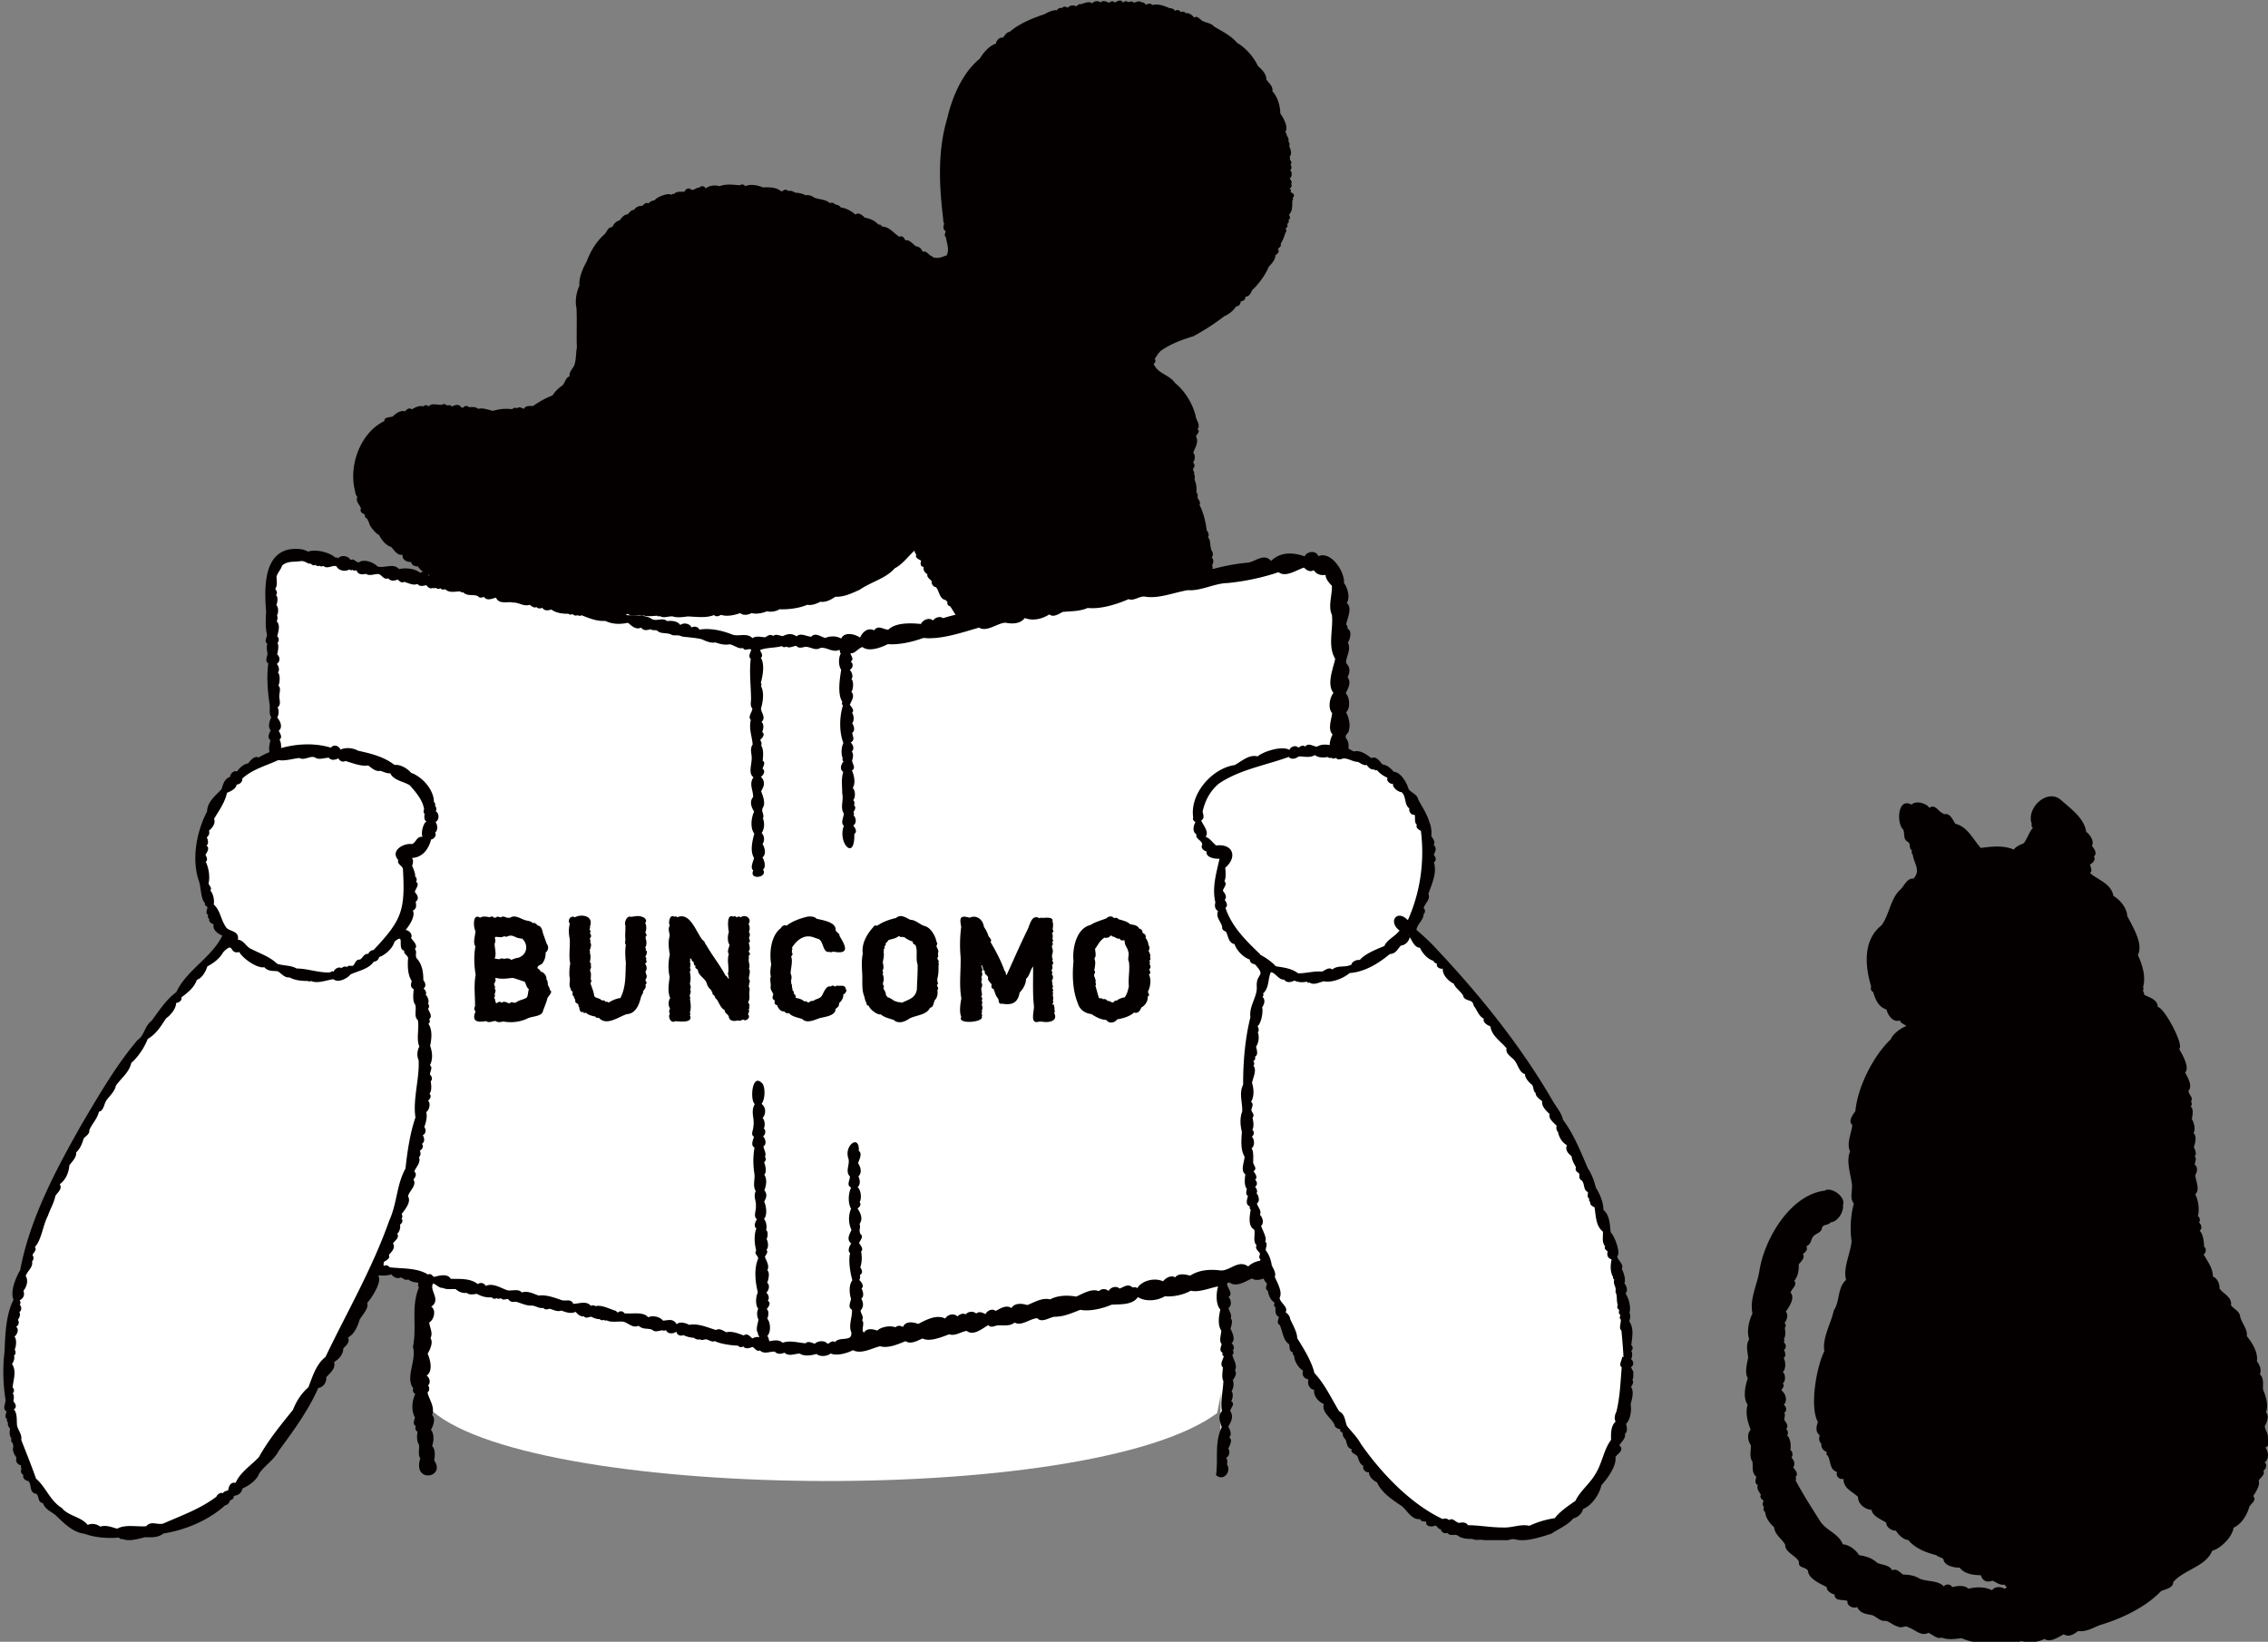
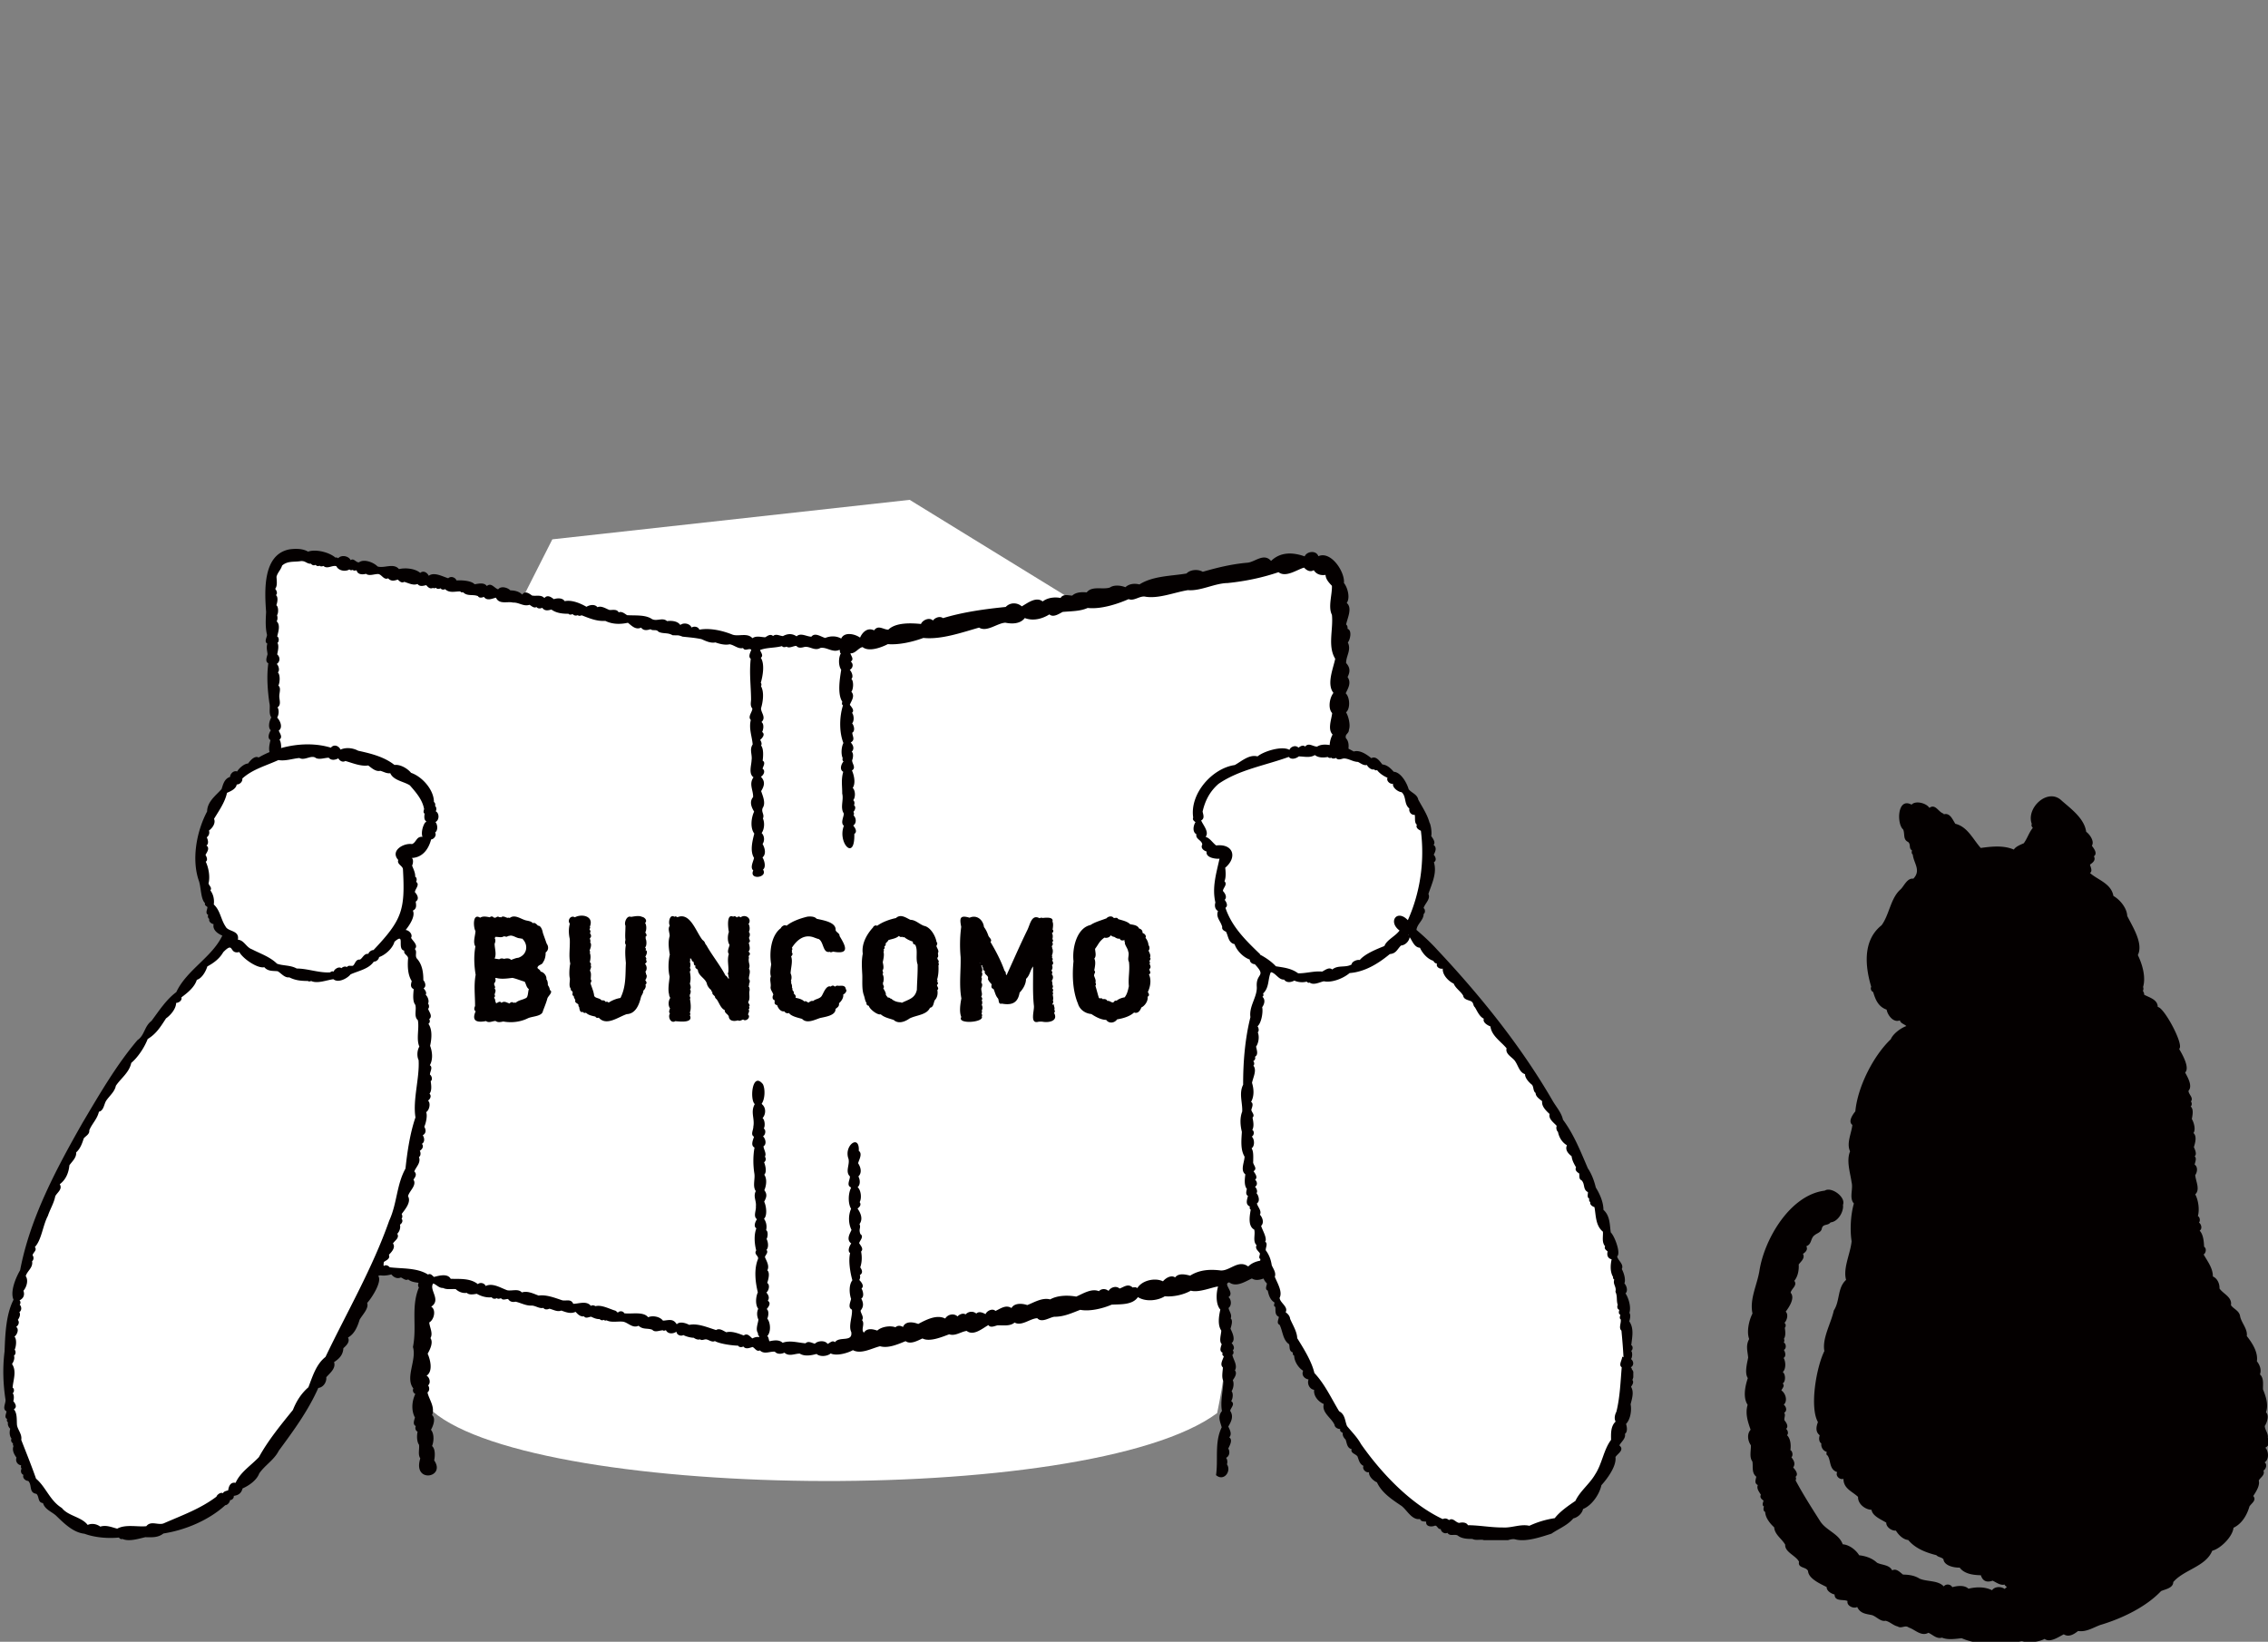
<svg xmlns="http://www.w3.org/2000/svg" viewBox="0 0 268 194">
  <rect x="0" y="0" width="268" height="194" fill="#808080" stroke="none" />
  <defs>
    <clipPath id="a">
      <path d="M0 0h193v182H0z" class="cls-1" />
    </clipPath>
    <clipPath id="b">
      <path d="M206 94h62v100h-62z" class="cls-1" />
    </clipPath>
    <style>.cls-1{fill:none}.cls-2{fill:#040000}.cls-4{fill:#fff}</style>
  </defs>
  <g data-name="レイヤー_1">
    <g clip-path="url(#a)">
      <path d="M50.545 166.24c10.801 11.063 78.058 12.044 93.28.741 3.19-15.238-1.23-16.499-1.23-18.211s-13.502-76.418-13.502-76.418l-21.602-13.286-42.224 4.666-9.081 17.94s-8.341 76.208-5.64 84.568" class="cls-4" />
-       <path d="M152.486 22.727c.128-.137.035-.359-.09-.44.193-.128.323-.364.16-.571.216-.225-.082-.448-.15-.641.313-.169.28-.762.05-.961.243-.23.142-.464.04-.7.244-.17.008-.444-.1-.592.07-.06.06-.25-.02-.31.347-.274.102-.958-.05-1.281.142-.17.018-.422-.09-.531.13-.282-.143-.578-.22-.8.033-.174-.088-.199-.14-.301.417-.572-.23-1.688-.59-2.193-.01-.904-.309-1.964-.94-2.633.144-.503-.451-1.014-.72-1.391.066-.601-.53-1.175-.98-1.582-.528-1.091-1.414-2.128-2.461-2.733-.75-.89-1.787-1.362-2.74-1.943-.291-.37-.871-.423-1.26-.6-.357-.13-.651-.757-1.09-.44-.211-.31-.608-.597-.98-.521-.14-.209-.405-.212-.61-.13-.107-.278-.466-.305-.671-.14-.127-.314-.426-.286-.7-.351-.579-.276-1.358-.524-1.99-.34-.152-.287-.5-.14-.72-.05-.133-.13-.337-.32-.56-.281-.282-.224-.606-.03-.88.06-.16-.235-.463-.143-.69-.07-.199-.216-.425-.091-.61.05-.216-.472-.682-.144-.97 0-.132-.232-.508-.184-.62.03-.303-.117-.73-.375-1.02-.05-.282-.197-.728-.225-1.011.1-.357-.274-.942-.033-1.31.11-.227-.106-.423.144-.59.24-.374-.17-.715-.129-1.01.18-.232-.191-.507-.171-.69.05-.215-.124-.496.079-.57.241-.442-.061-1.086.238-1.48.47-1.396.46-3.005 1.122-4.091 2.073-.426.051-.617.487-.82.7-.4-.098-.8.362-.81.702-.815.23-1.531 1.137-1.93 1.792-1.976 1.593-3.233 4.435-3.82 6.998-1.204 3.952-.943 8.155-.49 11.934-.02.08-.02.19.05.23-.04.092-.03.248.08.29-.106.282-.203.716.13.881.047.224-.222.572.05.721.094.703.452 1.412.11 2.173-.676.207-.875.421-1.661.22-.022-.13-.184-.15-.27-.2-.274-.192-.523-.587-.93-.44-.097-.39-.409-.609-.79-.662-.343-.235-.742-.814-1.24-.69-.106-.273-.382-.621-.7-.421-.63-.376-1.233-1.235-2.06-1.201-.066-.13-.243-.33-.41-.22-.425-.509-1.001-.715-1.64-.851-.24-.259-.743-.694-1.08-.351-.47-.4-1.114-.78-1.74-.841-.089-.14-.251-.282-.42-.29-.072-.03-.165-.1-.25-.06-.125-.222-.446-.235-.65-.18-.445-.438-1.21-.405-1.811-.631-.237-.211-.708-.365-1.02-.27-.342-.204-.808-.311-1.2-.311-.241-.122-.575-.325-.85-.19-.171-.255-.573-.187-.72.05-.076-.045-.12-.086-.21-.08-.48-.437-1.425-.443-2.07-.41-.591-.251-1.475-.438-2.1-.14-.11-.217-.435-.276-.61-.111-.772-.053-1.638-.198-2.401.11-.522-.16-1.228-.095-1.66.27-.108-.31-.534-.363-.73-.11-.334-.01-.55.265-.88.28a.17.17 0 0 0-.1-.03c-.24-.32-.727-.046-.77.24-.355.014-1.029-.079-1.23.271a.29.29 0 0 0-.34.11c-.262-.336-1.864.296-1.95.631-.29.003-.574.187-.771.37-.298-.2-.545.173-.75.3-.29-.073-.84.194-.92.471-.375-.05-.566.375-.8.531-.376-.012-.756.454-.91.7-.442.09-.715.442-.87.782-.567.067-.608.5-.88.82-1.02.888-1.712 2.055-2.18 3.324-.454.774-.92 1.897-.83 2.804-.367.722-.534 1.847-.35 2.603.081 1.46-.014 3.184.05 4.725-.13.621-.065 1.22-.251 1.862-.085.545-.716.88-.61 1.512-.503.162-.522.772-.85 1.071-.469.328-.908.751-1.17 1.192-.778.273-1.604.759-2.3 1.24-.377.01-.869-.084-1.08.342-.253-.113-.585-.309-.83-.06-.165-.132-.435-.059-.55.1a5.2 5.2 0 0 0-2.25.19c-.6-.103-1.191-.399-1.781-.23-.237-.257-.74-.238-1.06-.19-.213-.241-.585-.176-.74.08-.065-.041-.127-.093-.2-.06-.21-.459-.786-.293-1.11-.09-.124-.274-.41-.135-.61-.161-.123-.157-.397-.206-.55-.06-.47.046-1.253-.26-1.57.2-.15-.19-.475-.217-.63-.01-.435-.155-.998.116-1.36.35-.307-.259-.619.009-.821.24-.478-.2-1.135.273-1.43.601-.339.113-1.01.036-1 .541-2.89 1.394-4.243 5.376-3.46 8.25.022.266.095.513.27.71-.24.557.288.91.43 1.362-.17.31.115.608.41.68.07.17.015.448.31.501.043.172.173.325.23.511.08.447.775 1.254 1.19 1.452.279.548.788 1.23 1.44 1.411.313.358.74 1.045 1.31.911 0 .05 0 .11.04.13-.096.363.466.743.77.711.043.058.164.027.22 0 .055.421.46.544.81.55.344.546 1.15 1.076 1.84 1.102a4.4 4.4 0 0 0 2.21.941c.38.121.817.302 1.23.28.222.348.847.56 1.24.471.051.067.168.118.26.06.55.156 1.144.59 1.771.4.4.06.811.397 1.14.321.194.26.521.07.73 0 .164.557.894.447 1.32.33.53.508 1.397.418 2.05.33.433.442 1.145.376 1.68.361.19.351.698.166.98.15.246.344.826.208 1.161.2.308.185.708.226 1.08.19.26.143.66.133.97.131.128.128.406.061.56.02.246.206.661.147.96.15.076.13.33.047.41 0 .287.264.805.183 1.12 0 .669.154 1.397.337 2.13.17.37.389 1.026.096 1.48.18.058.093.254.043.33 0 .532.164 1.115.05 1.661.04.056.091.211.092.29.03.388.305 1.046-.003 1.49.041.545.19 1.214.08 1.77.01 1.014.023 2.139.229 3.14-.17.227.27.58.114.81-.02.687.233 1.604.04 2.271-.21.336.323.962.22 1.34 0 .562.156 1.294.012 1.83-.22.384.137 1.104.02 1.47-.231 1.033.04 2.326-.112 3.28-.53.481.112 1.14-.126 1.551-.361.632.108 1.293-.255 1.77-.59 1.001.06 2.012-.437 2.871-.822 1.311-.919 3.133-1.348 4.14-2.533.917-.462 1.53-1.36 2.34-2.092.03.175.08.34.22.46-.205.398.32.576.57.731-.104.305-.127.695.3.741-.123.344.159.693.44.871-.106.356.347.578.51.831-.082.278.198.662.491.68.412.417.395 1.433 1.17 1.522 0 .104.12.146.19.18-.038.239.013.505.3.541.435.518.744 1.542 1.53 1.622.135.309.142.73.66.741.209.481.75 1.082 1.37 1.221.081.386.717.703 1.08.721.195.175.5.482.8.4.114.251.36.534.69.351.1.258.436.235.62.17.02.574.771.357 1.09.31.087.47.62.286.891.281a.11.11 0 0 0 .13 0c.447.27 1.455.487 1.67-.24l15.151-1.972c.29.957 2.284-1.039 2.571-1.452.33.018.636-.416.58-.741.369-.348 1.305-.942 1.06-1.542.44-.146.471-.603.43-1.021.471-.158.753-.996.54-1.412.331-.252.375-.823.06-1.1.348-.178.261-.543.08-.792.06-.08.05-.26-.04-.31.138-.328.289-.688-.04-.981.195-.154.184-.645 0-.791-.254-.61-.043-1.183-.45-1.632.254-.224-.04-.647-.14-.821-.107-.925-.382-2.097-.85-2.973.193-.24-.1-.64-.22-.821-.013-.239.086-.488-.15-.651.072-.46-.016-1.072-.19-1.452-.05-.217.112-.55-.1-.68.13-.19-.025-.384-.11-.521.04-.05.05-.15.03-.23.281-.162.141-.49-.01-.671.22-.266.313-.852.01-1.121.192-.571.706-1.285.33-1.923.054-.278.58-.609.17-.88.359-.29 0-.957-.14-1.242-.3-1.555-1.244-3.2-2.5-4.205-.692-1.01-2.008-1.06-2.541-2.273.198-.117.309-.382.13-.57.223-.314.404-.667.71-.951 1.137-.819 2.474-1.313 3.851-1.732a26.6 26.6 0 0 0 3.67-2.373 3.16 3.16 0 0 0 1.39-1.151c.313-.017.54-.264.54-.591.28-.048.606-.193.55-.55.45-.03.648-.396.79-.772.824-.764 1.601-1.838 1.991-2.803.328-.318.794-.845.77-1.331.226-.158.564-.434.29-.721.16-.206.45-.33.34-.661.275-.4.409-.83.56-1.292.129-.077.142-.4-.01-.47.175-.112.36-.321.19-.53.165-.134.272-.267.18-.501.261-.15.17-.421.06-.631.44-.426.378-1.082.39-1.672.094-.031.099-.222.05-.33.343-.226.048-.593-.27-.631" class="cls-2" />
-       <path d="M121.423 92.254H64.797v50.148h56.626z" class="cls-4" />
      <path d="M99.81 76.141c69.24-9.604 58.135-25.446 57.975 27.981-.248 11.052-.413 22.136-.729 33.18-.772 3.597 1.637 11.446-3.3 11.733-17.395 3.353-35.033 6.274-52.465 9.401M89.37 76.067c-16.442-3.203-32.984-6.579-49.436-9.77-3.786-.878-8.61-2.158-8 3.494l.92 33.228c.327 11.592.622 23.225.97 34.81.6 4.25-1.52 10.621 4.58 10.672 17.25 3.592 34.673 7.027 51.965 10.372" class="cls-4" />
-       <path d="m100.9 135.666.321 22.847c-3.167 1.441-7.712.722-10.972.45-.14-10.225-.458-20.677-.56-30.936M89.66 102.926c-.11-8.887-.305-17.99-.3-26.841 3.138-.723 7.38-.223 10.43.08l.48 23.737M50.075 151.457c-1.44 5.927-.54 16.709.29 22.136zM144.285 151.457c1.22 3.264.9 16.89-.08 22.546z" class="cls-4" />
      <path d="M159.236 74.305c.02-.2-.03-.42-.17-.5.127-.71.78-1.97.07-2.553.448-.612.084-1.871-.33-2.363.145-1.265-1.51-3.833-3.02-3.164-.257-.732-1.362-.585-1.62.02-1.37-.482-2.823-.564-3.97.54-.859-1.004-1.937.164-2.821.211-1.81.158-3.514.57-5.25 1.071-.545-.33-1.465-.275-1.92.2-1.782.313-3.928.263-5.561 1.292-.575-.135-1.201-.095-1.66.33-.532-.212-1.329-.31-1.84.04-.854.275-2.101-.233-2.731.571-.548-.053-1.273-.04-1.71.38-.46-.006-1.064-.241-1.38.281-.691-.136-1.533-.046-2.11.41-.787-.61-1.789.192-2.471.581-.567-.485-1.387-.477-1.9.07-2.427.244-5.053.602-7.41 1.322-.375-.286-.953-.048-1.191.28-.45-.438-1.252-.014-1.41.41-1.136-.111-2.961-.205-3.86.67-.583.01-1.185-.61-1.68.081-.808-.386-1.404.268-1.66.861-.612-.44-1.854-.72-2.23.11-.587-.334-1.276-.32-1.89-.07-.503-.137-1.209-.69-1.631-.15-.558-.004-1.27-.506-1.75-.04-.538-.367-1.077-.32-1.61-.03-.377-.016-.821-.32-1.17-.01-.325-.293-.656-.003-.93.15-.488-.016-1.046-.216-1.51.11-.599-.69-1.663-.157-2.371-.43-1.207-.485-2.67-.803-3.9-.58-.132-.361-.623-.442-.92-.251-.203-.49-.943-.618-1.33-.3-.327-.487-1.074-.528-1.57-.46-.56-.503-1.282.138-1.89-.312-.781-.456-1.933-.328-2.831-.39-.265-.167-.642-.499-.99-.33-.23-.439-.764-.243-1.11-.29-.424-.164-.946-.526-1.4-.32-.321-.4-.93-.274-1.3-.05-.728-.423-1.761-.847-2.571-.662-.254-.415-.886-.371-1.28-.24-.338-.256-.76-.556-1.12-.13-.387-.434-.972-.198-1.46-.3-.351-.253-.825-.602-1.16-.11-.316-.35-.92-.511-1.39-.491-.333-.343-1.119-.569-1.45-.13-.46-.136-.806-.841-1.341-.39-.309-.454-.994-.278-1.44-.211-.41-.438-1.538-.49-2.14-.45-.146-.376-.679-.545-.98-.26-.671-.198-1.665-.777-2.3-.291-.188-.383-.633-.663-1.01-.34-.613-.53-1.75-.629-2.511-.451-.643-.757-1.754-.057-2.53-.31-.463-.483-1.594-.926-2.19-.491-.37.052-.602-.54-.99-.25-.237-.506-1.089-.669-1.47-.23-.103-.069-.203-.12-.32-.07-.753-.646-2.323-1.034-3.241-.712-.653-.377-1.49-.363-2.19-.27-3.196.603-2.948 4.932-2.77 7.399-.05.93-.101 1.84.11 2.723-.026.293-.367.828.04 1.021-.143.412-.03.834.02 1.242-.067.313-.33.879.09 1.08-.209 1.543-.085 3.212.13 4.706.136.524-.123 1.198.23 1.692-.238.39-.44 1.193-.06 1.522-.203.297-.46.937-.04 1.151-.135.548-.319 1.342.08 1.752-.189.378-.388.938.1 1.182-.038.732-.48 1.823.15 2.383-.329.392-.516 1.182.01 1.471-.403.555-.016 1.103-.18 1.662-.03.517-.273 1.297.08 1.712.006 2.026-.28 4.254.3 6.047-.199.729-.293 1.69-.02 2.323-.044.342.304.466.1.821-.48.7-.168 1.54.01 2.162-.016.172.208.134.13.3-.39.537-.418 1.505-.14 2.013.003.899-.388 1.984.19 2.723-.092.515-.517 1.327-.03 1.742-.04.71-.181 1.653.099 2.283-.123.443-.396 1.19.11 1.501-.52.953-.07 2.08-.08 3.074-.23 1.841.096 3.613.04 5.486-.088.577-.158 1.282.24 1.742-.246 1.042-.299 2.343.1 3.234.127.949-.463 2.113.18 2.853-.068.179-.065.365.13.451-.508.709-.292 1.68-.07 2.312-.183.458-.417 1.173.04 1.512-.035.275-.328.777.05.951.001.858-.3 1.948.2 2.663.006.774-.413 1.661-.04 2.343.336.495.213 1.142.74 1.402-.051.532 1.035 1.294 1.53 1.111.4.227 1.077.408 1.54.2 1.378.572 2.887 1.028 4.421.851.099.342.58.494.85.311.411.015.67.392 1.12.33.075.118.253.142.39.08.509.428 1.355.313 1.91.16.303.364.682.553 1.131.36.252.097.545.414.86.231.335.29.796.342 1.22.4-.04.149-.11.414.05.541-.975 2.347-.21 4.58-.71 7.048.471 1.51-.958 3.632.05 4.896a.476.476 0 0 0 .23.65c-.432.917-.48 1.986-.04 2.794-.084.291-.304.825.1 1.001-.11.245-.035.552.21.661-.104.475-.1 1.18.17 1.551.069.53-.158 1.133.15 1.612-.937 2.985 3.072 2.292 1.64.231.1-.48.161-1.358-.25-1.692.213-.534.279-1.425-.13-1.923.22-.37.627-1.349.13-1.732.386-.977-.374-1.866-.54-2.693.247-.136.264-.586.07-.821.35-.276.183-.973-.18-1.141.801-.53.43-1.94.13-2.603.246-.437.706-1.313.33-1.842.335-.576-.097-1.267-.14-1.852.58-.319.838-1.501.23-1.862 1.229-.816-.31-1.996.24-2.744.395.145.685.56 1.16.531.43.23 1.026.097 1.5.14.341.325.838.517 1.31.441.28.281.818.168 1.18.11.542.318 1.185.475 1.761.41.124.22.43.208.62.1.086.153.385.042.48.01.215.307.58.07.84.101.19.312.534.397.87.31.628.137 1.238.5 1.91.46.471.008.91.397 1.39.271.125.242.507.206.69.1.435.077.933.42 1.42.22.54.183 1.08.428 1.691.15.253.286.568.605 1 .531.19.323.656.033.85.05.296.15.648.293 1.01.28.087.139.32.174.47.08.064.086.214.114.33.06.581.311 1.384.076 2 .171.594.147 1.091.802 1.78.47.535.494 1.06.248 1.631.481.306.36.88.049 1.25.06.066.096.287.014.35-.02.251.505.88.439 1.25.18.013.382.517.585.81.4.272.163.905.329 1.23.321.172.129.494.284.75.18.194.193.5-.021.72.01.319.039.68.385 1.03.2.541.328 2.11.539 2.741.541.127.217.437.205.62.1.3.387.76.145 1.1.06.293.158.47.585.86.401.5.51 1.177.102 1.76.15.297.342.797.28 1.14.12.547.504 1.226.096 1.81.11.565.361 1.378.21 1.981.04.4.36 1.257.297 1.67-.06.678.333 1.982-.025 2.63-.39.952.52 2.227-.224 3.201-.461.962.277 2.1-.227 3.02-.601.587.43 1.438-.075 2-.32.831.451 2.328-.185 3.151-.491.716.251 1.412-.32 2.07-.4.808.632 1.834-.284 2.57-.691.25.406.845.05 1.11.03.601-.01 1.47.132 1.98-.33.816.48 1.85-.487 2.681-.51.52.585 1.421-.083 2-.171 1.157.002 2.038-.422 3.08-.821 1.126.223 2.689-.164 3.711-.61 1.025-.056 2.463.058 3.1-.892.909.583 2.337.433 3.18-.1.98.096 2.22-.172 3.071-.661.941.275 2.584-.437 3.22-.49-.235.805-.285 2.123.27 2.723-.185.792-.337 1.829.11 2.483-.01.468-.299 1.242.05 1.602-.088.319-.334.823.11 1.011-.077.159-.021.36.14.42-.109.412-.51.968-.11 1.322-.02.506-.178 1.163.06 1.612-.04 1.179-.379 2.432-.17 3.544-.56.662-.184 1.306-.03 1.922-.87 1.781-.394 3.802-.67 5.647.9.791 1.856-.43 1.29-1.282.084-.184.053-.636-.11-.751.42-.215.493-.724.27-1.111.154-.334.564-1.024.11-1.322.372-.376.05-.925-.11-1.271.336-.57.666-1.2.22-1.862.09-.398.624-.784.12-1.152.185-.233.277-.89.05-1.161.207-.333.323-.906.14-1.301.195-.282.564-.803.25-1.162.358-.588-.213-1.311-.3-1.842.168-.085.177-.387.05-.54.292-.245.048-.656-.14-.841.51-.39.08-1.262-.13-1.702.075-.28.33-.984.02-1.212.194-.446-.185-.84-.25-1.241.398-.305.33-1-.01-1.282.803-.527-.732-1.571.09-1.742.83.621 1.88-.098 2.68-.46.867.574 2.128-.467 3.011-.64.675.429 1.64-.105 2.27-.411.934.614 3.88-1.07 3.99-2.073.39-.242.387-.58.33-1.001.613-.36.6-1.018.2-1.492.165-.938.284-2.025.15-3.033.335-.154.384-.866.04-1.011l-.01-.01c.245-.145.291-.534.13-.801.616-.39.314-1.169 0-1.532.431-.495.195-1.276.01-1.802.567-.331.374-1.045-.04-1.362.304-.67.527-1.415.15-2.142.469-.543.484-1.577.1-2.183a.72.72 0 0 0-.02-.48c.714-.442.161-1.122-.07-1.582.72-.78.497-2.305-.06-3.144a.42.42 0 0 0 .03-.35c.377-.201.429-.824.04-1.021.318-.333.793-1.243.22-1.592.514-.701.49-2.227.07-2.944.38-.352.254-1.5-.14-1.792.808-.501.077-1.223.44-1.922.484-.748-.47-1.57-.42-2.383.747-.742.63-2.114.35-3.013-.115-.541.76-1.282 0-1.712.63-.98.257-2.707-.07-3.734.174-.633.636-1.715-.02-2.273 1.034-.643.386-1.813.3-2.743.395-.334.168-1.27-.1-1.652.558-.328.26-.963-.07-1.281.453-.25.654-.968.16-1.242.475-.702.524-2.14.04-2.913.171-.68.467-1.806-.06-2.383.13-.248.146-.951-.1-1.121.145-.094.17-.39.06-.561.436-.578.798-1.888.2-2.503-.158-.518.352-.515.35-1.011.21-.542-.055-1.615-.34-2.053.527-.441.457-1.786-.04-2.252.27-.573.698-1.231.22-1.922.325-.629.308-1.126-.17-1.652-.02-.825.642-1.543.2-2.433.27-.285.531-1.43-.03-1.612m-25.392 77.84c-.55-.515-1.02-.065-1.55.12-.413-.38-1.071-.134-1.3.28-.339-.284-.827-.296-1.141.03-.87-.363-1.901.302-2.68.64-.956-.175-2.195-.166-3.08.332-.925-.245-1.874.34-2.7.67-.582-.199-1.517-.28-1.871.351-.675-.434-1.294.077-1.89.34-.388-.364-1.064.036-1.17.381-.335-.173-.77-.38-1.1-.07-.377-.324-.935-.263-1.26.1-.307-.193-.75-.006-.95.24-.46-.422-1.176-.233-1.46.25-1.01-.518-2.277.154-3.191.64-.59-.244-1.525-.362-1.8.361-.277-.182-.627-.21-.89.03-.61-.229-1.644-.077-2.15.391-.518-.182-1.224-.33-1.57.24-.41-.315.16-1.04-.23-1.482.277-.334-.15-.772-.17-1.121.38-.462.355-.891.08-1.422.385-.229.202-.893.03-1.191.376-.292-.047-.788-.261-1.001.08-.138.148-.405.061-.581.42-.247.252-.635.05-.911.204-.604.225-1.231.1-1.872.344-.319-.079-.726-.23-.991.08-.308.597-.774.15-1.071-.252-.625.1-.716-.11-1.182.447-.609.138-1.302-.231-1.842.253-.17.48-.447.251-.751.259-.46.17-1.406-.241-1.772.357-.282.293-.914.09-1.261.459-.442.274-1.1-.03-1.562.089-.386.558-1.12.08-1.462.107-1.994-1.702-.698-1.26.811.3.718-.413 1.593.21 2.203.022.403-.429 1.033.09 1.281-.007.03.028.04.05.06-.357.697-.372 1.876 0 2.483-.362.83-.301 1.8.05 2.503-.254.542-.62 1.148-.03 1.602-.211.268-.478.907-.13 1.131-.237.914.02 2.362.26 3.214-.442.577-.356 1.61-.15 2.203-.08.394-.414 1.026.1 1.271.084.772-.437 1.909-.08 2.643.192 1.254-1.416.465-1.92 1.201-.33-.274-.622.12-.88.201-.291-.45-1.173-.375-1.5-.02-.344-.082-.779-.373-1.1-.05-.89-.065-1.858-.387-2.71-.06-.426-.409-1.07-.281-1.56-.181-.101-.213-.081-.495-.26-.61.46-.472.406-1.569.01-2.063.122-.287.237-.889-.07-1.13.224-.27.554-.711.13-.982.246-.369.048-.72-.17-.971.297-.234.45-.913.1-1.132.115-.347.362-1.209.01-1.491.293-.523-.118-1.14-.28-1.562.026-.243.46-.535.18-.861.289-.27.199-.97.01-1.282.14-.201.223-.906-.05-1.041a1.67 1.67 0 0 0-.25-1.35c.424-.384.257-1.563.02-2.014.276-.529.389-.86.019-1.361.229-.512.35-1.333-.01-1.832.334-.313.126-1.122-.02-1.472.212-.123.257-.446.1-.661.217-.365-.147-.843-.17-1.221.418-.26.221-.924-.06-1.182.296-.158.39-.754.09-.911.186-.304.136-1.012-.14-1.241.38-.425.435-1.165-.02-1.592-.036 0-.05-.089-.09-.1.389-.52.448-1.715.15-2.313-1.257-1.554-1.58 1.821-.96 2.353-.535.946.016 1.694-.17 2.663.015.385-.37.954.08 1.191-.117.392-.428 1.038.06 1.282-.179.957-.172 2.051-.03 3.003.14.667-.234 1.553.18 2.143-.332.65.092 1.15.01 1.812.054.474-.346 1.173.13 1.512-.195.265-.44.868-.07 1.071-.315.797-.22 1.862-.02 2.613-.327.5.394.653.19 1.071-.47 1.195-.286 2.717 0 3.885-.256.57-.307 1.483.05 1.942-.205.431-.147.902.02 1.281-.055.5-.373 1.166-.04 1.612-.077.216.175.29.13.461-.261-.072-.57.027-.81.15-.273-.232-.594-.677-1.01-.35-.667-.248-1.398-.542-2.07-.381-.362-.184-.814-.521-1.2-.26-.964-.292-2.17-.83-3.17-.611-.404-.213-1.119-.448-1.48-.07-.44-.73-.97-.467-1.63-.431-.365-.492-1.241-.635-1.751-.4-.567-.715-1.967-.35-2.82-.471-.128-.285-.567-.312-.76-.07-.103-.08-.21-.23-.37-.26-.668-.207-1.566-.694-2.27-.51-.16-.09-.366-.152-.54-.031-.531-.66-1.466-.234-2.091-.25-.264-.616-.825-.308-1.29-.41-.868-.286-1.883-.696-2.8-.561-.63-.237-1.312-.586-1.98-.37-.445-.487-1.185-.135-1.74-.261-.776-.28-1.711-.9-2.541-.5-.13-.354-.65-.468-.92-.22-.922-.746-2.243-.59-3.21-.631-.365-.665-1.385-.37-1.97-.22-.19-.134-.393-.471-.71-.281-1.295-.83-3.074-.677-4.531-.861-.15-.201-.47-.33-.69-.15-.417-.546-1.443-.487-2.07-.45-.107-.085-.208-.156-.34-.151-.2-.298-.671-.35-.9-.05-.129-.084-.245-.152-.39-.08-.185-.503-.678-.225-1.03-.25-.51-.584-1.73-.791-2.431-.451-.957-.634-2.521-.58-3.27-1.682.48-.467-.205-1.379-.33-1.842.293-.176.16-.552-.04-.721.205-.606.457-1.08.02-1.621.302-.272.02-.892-.03-1.232.364-.27-.039-.63-.08-.891.425-.573-.042-1.321-.08-1.932.637-.6-.047-1.391-.22-1.952.108-.05.124-.221.08-.361.236-.142.334-.51.11-.711.277-.66-.006-1.419-.17-2.032.118-.24.394-.543.15-.851.12-.784.198-1.883-.25-2.563.517-.695.227-2.08.02-2.843.281-.406-.095-1.028-.04-1.482.199-.354.24-.995-.1-1.291.31-.366.322-1.19.03-1.572.248-.211.072-.823-.08-1.031.474-.593-.052-1.453-.19-2.043.462-.32.358-1.086.02-1.441.498-.301.095-.844.05-1.262.178-.215.17-.859-.09-1.031.514-.35.126-1.299-.06-1.682.131-.391.404-.987-.03-1.331.406-.232.284-.714 0-.962.208-.12.264-.462.09-.65.134-.04.031-1.546-.26-1.722-.08-.354.507-.642.15-1.021.53-.422.002-1.282-.29-1.682.086-.386.587-.942.23-1.372.176-.47.09-1.266-.2-1.662.186-.091.197-.467.02-.581.371-.21.366-.87.06-1.121.267-.596.31-1.891-.13-2.503.41-.274.17-.912.04-1.261.155-.355.04-.786.04-1.172.176-.088.148-.524-.01-.66.21-.193.054-.586-.11-.751.14-.1.12-.5-.04-.57.1-.25-.064-.615-.22-.782.593-.382.482-1.018.08-1.452 0 0-.01 0-.02-.01l-.01-.01c.632-.534.109-.954.04-1.541.244-.206.018-.755-.08-.971.49-.277.152-.836.02-1.172.28-.346.273-1.38.01-1.752.433-.286.013-.763-.08-1.061.527-.38.144-1.188-.19-1.532.186-.309.257-.868.04-1.211.476-.296.193-.91.21-1.342-.002-.355.235-.983-.11-1.221.182-.349.246-1.266-.06-1.572.263-.228.08-.809-.13-.991.417-.283.417-.817.05-1.131.076-.353.242-1.011.03-1.362.216-.13.21-.66-.03-.75.117-.512.418-1.364-.06-1.793.122-.197.123-.515.04-.73.184-.22.188-1.016-.08-1.172.124-.316.248-.977-.05-1.201.244-.181.066-.572-.09-.741.288-.319.184-.98.16-1.412.12-.516.51-.82.66-1.331.645-.588 1.445-.398 2.21-.53.58-.047.696.337 1.21.31.117.17.336.243.54.13.097.145.301.19.47.1.086.121.33.089.46.03.438.422 1.045-.122 1.52.03.263.545 1.072.685 1.55.38.068.132.297.106.41.05.082.18.337.04.44.07.11.506.714.514 1.1.4.384.31 1.037-.002 1.48.03.4.08.646.737 1.14.501.344.395.758.287 1.14.15.203.192.457.46.76.27.467.128 1.071.468 1.571.251.286.373.713.2 1.04.14.165.23.471.504.78.32.075.087.29.028.37-.01.095.184.398.142.54.06.098.178.36.198.53.1.512.505 1.196.256 1.79.271.069.092.196.158.33.09.503.525 1.185.215 1.77.47.127.258.526.172.69.08.384.532.975.198 1.431.1.392.853 1.39.402 2.02.581.698-.042 1.237.496 1.94.261.243.128.521.439.83.26.154.226.501.191.68.09.292.424.718.31 1.08.21.606.443 1.364.5 2.03.501.082.156.367.094.481.03.137.192.403.222.62.13.083.14.346.061.45.02.905.35 1.77.725 2.79.661.823.4 1.723.426 2.67.22.453.363.931.878 1.56.57.29.397.716.321 1.11.191.31.247.68-.044.95.31.571.264 1.082.06 1.651.401.635.04.58-.063 1.19.17.803.085 1.462.132 2.22.29.532.226 1.054.502 1.66.391.514.187 1.153.341 1.68.22.52.072 1.026.597 1.581.44.235.445.712-.04.98.211-.105.287-.403.823-.07 1.061-.19 1.694.032 3.249.04 4.836-.023.39-.114.73.15 1.041.022.388-.579.97-.18 1.352-.255 1.027.149 1.966.22 2.893-.411.629-.025 1.19-.13 1.862-.022.633-.376 1.596.23 2.022-.581.793-.013 1.544-.05 2.333-.483.58-.168 1.242.12 1.722-.355.751-.474 1.957.02 2.593-.224.883-.53 2.074-.03 2.873-.075.419-.505 1.148-.09 1.482-.549 1.177 1.778.871 1.15-.1.395-.287.15-1.116-.06-1.432.482-.42.268-1.137.01-1.592.26-.375.228-.956-.11-1.291.32-.448.376-1.213.15-1.722.22-.49-.24-.753-.02-1.261.385-.553-.008-1.439-.19-1.973.38-.626.514-1.132-.03-1.702.323-.173.577-.704.2-.94.046-.254.406-.74.01-.952.061-.481.138-1.398-.19-1.802.143-.147.009-.537-.11-.64.232-.223.652-.657.24-.952.15-.287.253-.957-.08-1.171.594-.567-.08-1.107-.05-1.642.223-.729.395-1.915-.01-2.603.08-.09.07-.31-.02-.4.229-.775.493-2.21 0-2.954.392-.262-.062-.708-.08-.921.834-.312 1.702-.219 2.59-.46.089.176.397.142.53.06.312.257.858-.107 1.17-.08.244.329.713.184 1 .11.673-.05 1.168.513 1.831.13.754-.141 1.442.606 2.26.22.094.116-.012.355.16.41-.308.57-.283 1.489.04 1.953-.175 1.101-.461 2.872.13 3.774-.048.15-.085.337.08.42-.441 1.414-.451 3.187.05 4.456-.252.499-.291 1.336-.08 1.792-.056.123-.032.323.1.38-.29.336-.501.973-.04 1.232-.27.936-.11 1.72-.12 2.573.198.77-.272 1.656.19 2.352.002.407-.429 1.12.01 1.452-.791 1.977 1.32 4.313 1.23.961.401-.252.087-.731-.13-.991.426-.268.354-.92.04-1.191.07-.11.07-.31-.02-.42.176-.185.354-.57.07-.792.1-.16.07-.52-.1-.58.29-.318.286-1.14-.05-1.462.375-.547.158-1.515-.09-2.062.533-.322.002-.803.02-1.212.104-.197.2-.855-.05-.991.353-.363.175-.793-.11-1.101.565-.335.184-.74.18-1.162.363-.199.2-.85-.02-1.101.256-.27.229-.95-.01-1.241.343-.299-.106-.722-.26-.952.172-.46.649-1.025.18-1.541.243-.288.302-1.244 0-1.522.296-.234.023-.867-.19-1.061.396-.224.462-.71.12-.981.443-.287 0-.69-.04-.981.572.056.958-.655 1.441-.731.744.607 2.244.033 2.98-.35 1.311.11 2.952-.267 4.2-.732 2.104.219 4.538-.64 6.581-1.221.915.57 2.135-.524 3.1-.58.775.156 1.759.167 2.301-.551.946.372 2.02.128 2.91-.431.46.417 1.159-.085 1.57-.29.975-.091 2.068-.065 2.95-.47 1.551.176 3.498-.452 4.841-1.042.667.272 1.339-.46 2.03-.28 1.58.233 3.387-.523 4.971-.781 1.522.128 3.158-.82 4.7-.84 2.152-.22 4.125-.645 6.011-1.283.866.673 2.18-.306 3.02-.54.293.319.725.574 1.14.3.316.497.835.648 1.4.56.012.523.429.946.75 1.292.04 1.046-.476 2.501 0 3.424.183 1.725-.533 3.699.39 5.196-.251 1.198-1.033 2.988-.21 4.035-.474.595-.66 1.857-.15 2.383-.083.774-.558 1.908.05 2.533-.834 1.592.12 2.774.01 4.275-.39 2.213-.698 4.763-.19 6.757-.514 1.391-.2 2.81-.26 4.245-.054.473-.443 1.125.11 1.462-.385.755-.233 1.787.02 2.463-.298 1.633-.78 3.473-.18 4.905-.27.98-.688 2.57.05 3.354-.384 2.137-.496 4.327-.25 6.328-.374.8-.42 1.89-.24 2.713-.064.45-.503 1.208.12 1.481.294.439-.308 1.038.29 1.352-.426.882-1.058 2.556-.24 3.314-.361.435-.76 1.417-.18 1.792-.524.863-.3 1.93-.07 2.783-.049.495-.524 1.393-.03 1.772-.187.404-.572 1.23-.09 1.552-.025.497-.514 1.35-.02 1.742-.468.821-.153 1.539.01 2.323-.381 2.103-.2 4.197-.79 6.297-.484-.085-.708.433-1.1.53-.498-.453-1.183-.025-1.44.451-.277-.22-.64-.28-.92-.04-.48-.36-.99.107-1.29.43-1.016-.289-2.47-.247-3.291.581-1.155-.857-2.15.526-3.24.47-1.236-.152-2.496-.103-3.62.611-.544-.136-1.347-.343-1.781.211-.465-.334-1.139.094-1.43.46-.963-.47-2.497-.098-3.03.801-.11-.064-.228-.135-.36-.08.003-.044-.173.014-.19.01" class="cls-2" />
      <path d="M64.977 116.995a1.2 1.2 0 0 0-.23-.57h-.01c.007-.223-.02-.538-.17-.701.055-.404-.313-.865-.69-.911-.034-.23-.282-.279-.37-.441.052-.398.569-.322.67-.68.236-.32.31-.792.3-1.142.36-.263.368-.714.12-1.041-.143-.416-.311-.874-.45-1.272-.04-.294-.23-.887-.59-.851v-.02c-.14-.126-.36-.4-.59-.27-.163-.221-.52-.271-.75-.32-.612-.118-1.347-.778-1.97-.311-.087.008-.172-.058-.26 0-.236-.042-.552-.296-.77-.06-.067.002-.151-.074-.22-.01-.194-.197-.37.048-.5.06-.05-.037-.088-.034-.14-.01-.093-.157-.336-.21-.471-.05-.363-.065-.814-.175-1.15.05-.935-.599-.793 1.219-.55 1.572-.032.598-.33 1.342-.01 1.822-.21 1.135-.145 2.308.03 3.354-.233 1.235-.064 2.495-.07 3.694-.101.178-.16.488.07.611-.547 1.244.264 1.344 1.23 1.16.34.27.779-.017 1.13-.009.266.206.611.122.9.06.957.173 2.002.074 2.93-.39.515-.235 1.669-.21 1.76-.85.193-.513.397-.996.53-1.503.086-.267.722-.756.29-.971m-2.89.971c-.371.204-.83.22-1.16.541-.072-.06-.172-.04-.24.01-.12-.15-.376-.11-.45.06-.337-.055-.605-.358-.99-.07-.175-.3-.452.014-.62.05 0-.007-.003-.038-.03-.03 0-.09-.03-.18-.09-.2.06-.178-.075-.331-.12-.461a.207.207 0 0 0 .06-.31c.01-.222.246-.53-.01-.731.197-.213-.11-.404-.03-.631.135-.156.222-.41.09-.61.043-.005.08.004.12-.03.609.182 1.335.071 1.94 0 .473.104.942.306 1.44.45.186.3.19.662.5.881-.13.288-.056 1.013-.41 1.081m-2.11-7.328c.17-.059.187-.04.33-.08.41-.015.78.335 1.17.32.045.027.15.056.22.03.764.692.64 1.907-.46 2.273-.295.018-.597.17-.85.25-.18-.241-.586-.186-.83-.12-.154-.068-.407-.086-.54.04-.187-.012-.375-.057-.57-.08.248-.533.012-1.15 0-1.742.081-.177.15-.473.01-.651.04-.03.05-.09.05-.16.333-.045.714.13 1.02-.07.159-.01.379.11.45-.01M76.318 112.401c-.041-.136.074-.327-.1-.45.226-.12.2-.867.07-1.011.03-.07.02-.171-.03-.221.253-.148.114-.372-.01-.53.166-.286.167-.855-.02-1.131.315-.276-.061-.673-.35-.711-.377-.19-.927-.054-1.31 0-.5-.222-.851.7-.66 1.031.008.517-.07 1.197 0 1.682-.044.189-.088.44.05.591-.132.727-.058 1.47 0 2.142-.067 1.411.038 2.767-.64 4.135-.48.071-.997.285-1.4.55-.079-.095-.232-.153-.34-.06-.079-.192-.306-.238-.49-.2-.224-.315-.751-.224-.88-.551-.042-.478-.295-1.015-.43-1.471.052-.125.186-.32.03-.451-.008-.344.1-.724-.09-1.031.018-.195.229-.449.07-.651.12-.142-.013-.283-.09-.38.074-.326.139-.72 0-1.081.046-.06.034-.19-.01-.241 0-.02-.01-.03-.02-.04.09-.209.303-.747.06-.961.112-.144-.025-.335-.02-.5.231-.156.124-.446-.01-.601.145-.12.048-.35-.05-.461.069-.075.13-.172.05-.28.52-1.268-.938-1.569-1.77-1.121-.513-.293-.918.38-.59.751-.168.616-.137 1.24-.011 1.812.053.998-.145 1.96.06 2.913-.098.372-.16 1.384-.05 1.732.03.386-.158.914.12 1.242-.062.144.068.212.15.29.176.16-.122.444.2.571-.017.201.138.325.18.51-.111.287.296.336.37.521-.025.083.005.211.08.25.031.212.073.73.43.581.058.09.204.183.32.1q.03.03.09.03c.25.264.746.358 1.08.43.053.14.267.2.39.12.91 1.032 2.25-.047 3.31-.41 1.093-.044 1.485-1.192 1.69-2.032.079-.233.29-.465.27-.741.186-.15.37-.478.25-.721.235-.155.103-.367-.02-.521.122-.164.277-.534.08-.71a.26.26 0 0 0-.08-.271c.249-.258.199-.72-.04-.971.201-.087.277-.302.11-.46.13-.105.012-.281-.06-.361.1-.176.306-.585.09-.761zM88.56 117.176c.03-.226.042-.466-.11-.63.04-.067.106-.15.05-.261.096-.138.153-.45 0-.58-.048-.384.25-.874 0-1.232.17-.492-.026-.513-.03-1.091.014-.119.062-.292-.03-.4.168-.087.252-.353.07-.451-.003-.059-.042-.063-.06-.1.268-.257.09-.713.03-1.031.297-.18.01-.402.03-.621.114-.16.149-.517-.03-.661.153-.21.13-.709-.03-.931.46-.619-.379-1.23-.94-.781a.292.292 0 0 0-.45.02c-.074-.137-.295-.217-.421-.1-.846-.435-.585 1.486-.51 1.802-.171.468-.174 1.144.08 1.532-.06.313-.332.783-.08 1.071-.233.652-.003 1.413-.06 2.063.01.119-.138.301 0 .39-.03.139.04.28.07.411-.02.02-.04.05-.05.07-.11-.124-.18-.316-.36-.391-.663-1.262-1.61-2.408-2.27-3.604v-.01c-.086-.004-.08-.132-.13-.17h-.01c-.033-.193-.168-.3-.29-.411h-.01s0-.01-.01-.01c-.77-.954-1.45-3.32-2.96-2.683-.106-.063-.235-.153-.35-.05-.589-.377-.753.748-.55 1.041-.281.396.006.852-.02 1.252-.21.703-.093 1.515.02 2.172-.186.822-.211 1.813-.02 2.613-.068.664-.23 1.492-.06 2.103-.01.146.08.286.13.41-.238.36-.253.924-.02 1.242-.078.149-.19.467-.01.58-.282.428.092 1.234.63.921.494.035 2.188.263 1.71-.71.085-.05.091-.24 0-.291.188-.447.105-1.136.02-1.632.06-.05.05-.22-.02-.26.02-.06.01-.14-.02-.18.106-.138.21-.546.04-.681.182-.148.043-.505-.01-.691.14-.471.08-.978-.01-1.441.152-.079.116-.286.01-.391.066-.17.114-.563-.01-.721.082-.1.022-.28.05-.41v-.01c.24.009.103.374.38.38.037.041-.03.16.07.181-.056.157.048.281.19.31-.135.26.106.338.26.47.061.762.915.995 1.08 1.682.04.222.314.612.52.721-.032.13.067.187.13.25-.091.25.22.363.3.531-.006.191.188.26.26.401.262.399.439.986.9 1.191-.055.388.467.482.48.831.092.466.637.515 1.07.37.184.152.467-.058.62-.09.333.289.957-.282.57-.6.039-.149.242-.464.05-.591a.236.236 0 0 0 .06-.351c.235-.179-.125-.376-.08-.55.25-.364.073-.909.14-1.332zM99.95 116.906c-.044-.51-.516-.424-.85-.411-.139-.049-.352-.01-.45.11-.093-.173-.363-.18-.47-.02-.518-.217-.846.7-1.04 1.03-.208.43-.75.394-1.07.682-.176-.087-.4.083-.53.18-.167-.052-.31-.252-.49-.13-.276-.28-.696-.375-1.05-.44.117-.213-.083-.404-.22-.511.105-.192-.1-.303-.14-.43h-.01c.02-.084.02-.216-.05-.261.043-.185-.031-.413-.11-.58.05-.05.04-.201-.02-.231.124-.251.102-.62-.03-.871.023-.644.287-1.43.06-2.022.153-.078.25-.354.07-.45.05-.05.05-.201 0-.251.099-.04.1-.237.02-.3.637-1.002 1.549-1.688 2.72-1.181.149.038.265.115.42.13.656.3.483 1.745 1.35 1.521.085.118.298.009.38-.02 1.958.361 1.544-.573.78-1.822h-.01c.031-.363-.397-.434-.47-.72.077-.968-1.572-1.174-2.25-1.342-.24-.294-.764-.28-1.07-.25-.816.194-1.85.548-2.48 1.081-.227-.184-.602.08-.67.28-1.19.88-1.382 2.96-1.14 4.275-.073.447-.167 1.03-.04 1.422-.174.419.04.815-.03 1.251-.041.34.248.6.32.911-.123.221-.152.566.15.651-.01.05-.01.12.03.14-.1.2.03.433.27.441.08.315.431.839.84.731.095.18.37.302.56.2.248.402 1.128.573 1.55.701.547.593 1.475.113 2.11-.1.612-.147 1.868-.286 1.84-1.072.2-.183.464-.283.41-.681.286-.231.566-.667.5-1.041.19-.034.523-.46.31-.6M110.891 114.071c.07-.06.06-.27-.03-.3.09-.058.085-.296-.02-.32-.035-.12-.077-.15-.08-.271.178-.117.069-.387.07-.57.178-.243-.134-.601-.18-.821.05-.105.19-.374.02-.461-.12-.735-.717-1.778-1.48-1.922-.537-.183-1.004-.711-1.61-.711-.507-.231-1.142-.737-1.71-.21-.714.15-1.591.45-2.23.921-.159-.14-.45.045-.47.18-.75.807-1.39 1.958-1.22 3.104-.169.837-.102 1.656-.06 2.503.03.756-.076 1.718.2 2.453.108.3.113.614.31.881-.064.184.123.31.27.33.045.35 1.014 1.134 1.4 1.001.437.386 1 .48 1.54.671.526.49 1.292.234 1.87-.18.81-.407 2.023-.402 2.41-1.262.457-.071.407-.628.58-.911.297-.3.372-.766.29-1.191.256-.193-.056-.395-.04-.611.18-.097.118-.296.01-.39.066-.037.072-.192 0-.221.16-.505.192-1.135.16-1.692m-4.39 4.375c-.415-.016-.741-.097-1.08-.34-.035-.065-.142-.103-.21-.11-.052-.079-.2-.15-.29-.1-.03-.04-.03-.09-.07-.11-.077-.056-.109-.155-.18-.211.061-.25-.2-.603-.3-.8.116-.057.082-.306-.02-.371.02-.07 0-.17-.04-.2.153-.287.156-.824-.03-1.101.143-.098.024-.301 0-.441.21-.221.078-.695.03-.961.077-.377.196-.836.09-1.231.06-.061.06-.201 0-.271.12-.079.185-.22.09-.36.115-.064.23-.18.15-.331.102-.145.269-.249.34-.42.45-.143.89-.18 1.24-.491.105.1.228.181.38.09.055.072.163.102.24.041.306.265.67.422 1.04.55-.074.16.094.345.26.351.365.655.017 1.58.29 2.342.021 1.015-.06 1.927-.09 2.994-.217 1.039-.995 1.135-1.81 1.552zM124.333 118.717c.041-.116.213-.349.07-.491.11-.187.013-.507-.01-.711.07-.07.06-.29-.04-.32.145-.094.102-.331-.02-.401.082-.087.15-.292.02-.39.03-.07.02-.17-.03-.22.063-.094.011-.223-.06-.271.196-.232.238-.574.01-.79.127-.138.067-.332-.04-.441.155-.16.173-.435.07-.641.242-.134.128-.392.02-.56.133-.064.054-.288-.03-.341.06-.04.05-.19 0-.24.113-.199.176-.664.03-.851.016-.07.006-.199-.06-.21.126-.157.23-.326.05-.481.13-.065.18-.31.04-.38.06-.207.087-.542-.06-.701.152-.08.257-.308.09-.421.032-.254.116-.724-.02-.951.176-.606-.87-.453-1.18-.43-.102-.062-.24-.028-.34.03-.979-.517-1.112.775-1.48 1.462-.858 1.758-1.609 3.495-2.421 5.266-.041-.022-.055-.102-.09-.12h-.01c.066-.177-.075-.32-.15-.421-.4-1.145-1.021-2.322-1.65-3.384.244-.27-.18-.523-.25-.741-.126-.363-.287-.721-.52-1.021-.101-.878-.88-1.488-1.7-1.101-1.2-.365-1.174.108-.99 1.081a16 16 0 0 0-.07 3.564c.046 1.539-.202 3.322.09 4.886-.13.673-.27 1.59-.01 2.202-.536.892 2.766.649 2.42-.08.07-.07.05-.27-.04-.3.053-.094.104-.284.03-.391.137-.176.114-.483 0-.67.092-.103.087-.448-.01-.551.147-.102.057-.33-.05-.4.22-.354-.035-.644.02-1.022.08-.149.173-.49 0-.62-.033-.223.16-.49-.01-.671.098-.12.197-.472.04-.591.158-.15.067-.603-.06-.731.027-.026.06-.06.06-.1.04.02.06.05.09.07-.051.11.017.19.11.241-.095.177.014.322.19.38-.147.482.508.474.35.951.11.25.267.434.45.621-.05.23-.077.476.21.541.186.383.228.779.52 1.111.166.192.009.75.47.631 1.17.213 1.893-.067 2.1-1.302.408-.42.755-1.01.761-1.622.468-.433.469-1.008.83-1.472.027 1.465-.069 3.176.1 4.656.062.592-.543 2.241.6 1.862.038.046.166 0 .19-.02.028.037.11.045.16.02.704.17 1.985-.023 1.43-1.031.112-.068.13-.285.02-.371.124-.18-.092-.499-.03-.63zm-8.581-4.906s-.01-.02-.02-.03c.023.032.11.025.07.08a.12.12 0 0 0-.05-.05M134.004 119.647c.48.169.73-.243.87-.601.4-.178.82-.77.73-1.262.288-.156.142-.373.03-.56.303-.624.435-1.45.13-2.083.361-.185.016-.413.06-.63.224-.186.111-.409.01-.611.078-.065.05-.312-.03-.36.137-.084.21-.29.07-.411.174-.218-.096-.616-.16-.811.17-.101.134-.522 0-.621a1.54 1.54 0 0 0-.36-.881c.156-.221-.115-.506-.31-.55-.004-.027-.01-.043-.04-.04.033-.26-.161-.445-.38-.501h-.02c-.178-.408-.696-.442-1.06-.51-.362-.363-.966-.459-1.42-.611-.097-.244-.354-.102-.52-.13-.198-.293-.662-.194-.851.04-.595.234-1.371.435-1.89.791-1.65.365-2.186 2.77-2.01 4.285-.175 1.677-.094 3.528.52 4.995.212.736.873 1.174 1.59 1.242.487.324 1.145.687 1.75.691.333.466.974.388 1.291-.061.68-.111 1.495-.34 2-.81m-3.751-9.231c0 .002.013-.007.01.01zm1.421.29c.206.145.406.254.65.21.066.275.394.23.56.161-.001.067-.049.179.04.22-.075.342.338.736.39 1.141.174.369-.129.858.09 1.222.127.977-.107 1.88-.01 2.873-.098.46-.19.928-.5 1.321-.3.039-.726.188-.95.401-.15-.078-.342.105-.37.2-.252.053-.465-.252-.721-.17-.092-.233-.353-.252-.55-.21-.12-.244-.414.027-.47-.221-.146-.452-.255-.933-.4-1.391.097-.06.1-.269 0-.341.12-.257-.087-.603-.16-.861q.037-.109.06-.24c.114-.057.058-.308-.03-.35.067-.38.22-1.01.01-1.392.283-.333.09-.829.09-1.161.425-.556.459-.86 1.1-1.322a.7.7 0 0 0 .781-.29c.093.176.292.172.46.23z" class="cls-2" />
      <path d="M47.715 110.438c7.438 23.577-5.1 50.414-21.86 66.968C8.701 189.033-2.289 172.643 1.4 155.909c3.063-17.602 13.89-32.815 26.082-45.431" class="cls-4" />
      <path d="M25.133 108.013c5.988 12.467 27.951 7.6 22.412-7.208 3.26.173 4.058-4.351 3.03-6.738-1.273-2.552-4.499-3.398-7.05-4.335-12.21-4.78-24.164 5.84-18.362 18.311zM149.346 114.703c-5.57 20.575-.48 43.295 13.321 59.528 17.985 18.178 33.639-.376 28.982-21.164-3.045-17.465-13.855-32.555-26.492-44.551" class="cls-4" />
      <path d="M167.347 108.013c-5.988 12.467-27.951 7.599-22.412-7.208-3.26.173-4.057-4.351-3.03-6.738 1.273-2.552 4.499-3.398 7.05-4.335 12.21-4.78 24.165 5.84 18.362 18.311z" class="cls-4" />
      <path d="M51.485 95.86c.12-.14.1-.52-.07-.6.05-.17 0-.44-.14-.48.012-1.447-1.407-3.023-2.7-3.455-.435-.53-1.287-1.021-1.96-.93-1.223-.976-2.822-1.36-4.29-1.683-.625-.334-1.448-.425-2.09-.13-.201-.462-.79-.673-1.13-.23-2.684-.824-6.042-.301-8.542 1.161-.492-.272-1.035.418-1.25.711-.468.005-1.102.594-1.29.941-.437-.167-.847.32-.83.64-.69.205-.831.898-1.01 1.442-.68.76-1.69 1.472-1.71 2.644-1.293 2.445-1.842 5.762-.96 8.229.257.8.204 2.13.72 2.613-.091.239.147.335.28.451.002.292-.3.743.09.921-.071.155-.038.403.13.48-.104.323.245.578.51.621-.149.673.47 1.118 1.03 1.352-1.233 2.574-4.205 4.05-5.44 6.677-1.212.904-2.038 2.21-2.931 3.404-.862.65-.79 1.686-1.66 2.273-2.508 2.96-4.467 6.363-6.481 9.751-3.115 5.473-6.22 11.293-7.38 17.43-.507.87-1.212 2.524-.78 3.494-.906 1.748-.986 4.155-1.061 6.107-.245 1.962-.167 3.898.11 5.697.056.429-.427 1.1.12 1.381-.022.277-.302.738.07.901-.057.136-.03.342.11.401-.084.266.076.6.26.751-.112.393-.096.856.15 1.171a.42.42 0 0 0 .18.561c-.03.1-.02.26.06.31-.214.517.09 1.015.35 1.382a.664.664 0 0 0 .55.901c-.026.099-.062.302.05.37-.126.311-.099.603.22.771-.15.346.235.704.57.711.488.497.035 1.381.96 1.522.365.327.13 1.024.78 1.091.217.743 1 1.01 1.52 1.462.942.907 2.025 2.014 3.381 2.162 1.22.449 2.734.577 4.06.451.108.1.236.249.42.16.78.35 1.896-.017 2.7-.2.742.001 1.474.09 2.151-.441 2.618-.405 5.387-1.589 7.31-3.344.259-.01.537-.328.56-.601.224.01.49-.234.44-.5.589-.074.908-.348 1.04-.881.736-.317 1.667-.955 1.971-1.772.693-1 1.748-1.576 2.31-2.683 1.77-2.402 3.454-4.695 4.67-7.419.587-.049 1.006-.703.941-1.261.428-.492 1.164-1.055.92-1.792.642-.412 1.066-.881 1.1-1.642.354-.32.809-.749.55-1.262.767-.426 1.12-1.285 1.37-2.102.303-.56 1.128-1.347.89-1.982.5-.527 1.83-2.554 1.3-3.204.774-.114.56-1.104.68-1.642.241-.183.791-.365.59-.851.32-.316.825-.87.48-1.332.217-.354.802-.647.51-1.151.257-.254.412-.677.32-1.071.243-.158.404-.46.18-.721.141-.095.11-.392.02-.541.4-.54 1.157-1.406.751-2.102.14-.62 1.078-1.288.64-1.962.216-.295.453-.637.1-.961.21-.546.81-1.026.55-1.712.229-.115.23-.529.1-.731.28-.172.512-.517.25-.821.373-.218.303-.727.1-1.011.417-.248.4-.642.18-1.011.188-.379.402-1.336.22-1.722.384-.23.569-1.087.22-1.362.252-.182.453-.55.18-.821.297-.382.203-1.01.14-1.482.267-.173.113-.64-.09-.771-.01-.34.383-.859-.01-1.111.377-.679.308-1.553.03-2.292.183-.83.287-1.902-.2-2.603.177-.102.22-.373.09-.551.466-.34-.041-.89-.13-1.232.157-.078.139-.484-.01-.6.179-.31-.04-.847-.27-1.041.161-.314-.104-.58-.25-.771.357-.205.185-.735-.03-.961.006-.943-.139-1.875-.77-2.563-.261-.36.085-.816-.24-1.122.468-.426-.276-.982-.44-1.321.236-.399-.26-.907-.64-.921.43-.532 1.186-1.636.85-2.293.495-.232.39-.659.34-1.061.458-.301.195-.81-.1-1.121.016-.368.635-.899.14-1.222.12-.16.09-.54-.1-.591.024-.48-.224-.932-.37-1.331.117-.193.19-.75-.04-.891 1.31-.06 1.995-1.074 2.29-2.193.323-.025.688-.461.47-.82.362-.231.3-.956.04-1.232.472-.226.483-1.038.03-1.282m-3.71 16.48c-.12.464.534.536.44 1.001-.064.877-.026 1.875.44 2.593-.107.374-.2.742.23.951-.042.547-.16 1.424.19 1.852.173.565-.2 1.385.3 1.812.191.956-.216 2.233.18 3.124-.271.445-.307 1.148-.09 1.591.136 2.084-.71 4.707-.37 6.778-.652 1.885-.979 4.16-1.18 6.047-1.068 1.926-.986 4.126-1.92 6.147-1.994 5.672-4.99 10.794-7.531 16.109-1.115.876-1.533 2.324-2.02 3.584-.868.76-1.426 1.657-1.83 2.683-1.46 1.805-2.924 3.587-4.021 5.577-.94.995-2.21 1.789-2.75 3.033-.616-.118-.817.42-.88.891-.207.059-.546.125-.61.341-.296-.174-.721.207-.77.39v.01c-1.908 1.441-4.021 2.188-6.181 3.134-.648.32-1.56-.354-2.11.36-1.067.107-2.437-.254-3.44.29-.613-.148-1.278-.467-2-.24-.44-.323-1.006-.418-1.49-.2-.744-.966-2.298-1.043-3.051-2.002-1.414-.862-1.9-2.5-3.05-3.464-.563-1.604-1.155-3.055-1.75-4.586.13-.715-.495-1.248-.51-1.852-.032-.563.036-1.308-.36-1.762.434-.257.155-.705-.07-.961.081-.221.122-.758-.08-.931.207-.101.217-.574 0-.651.056-.881.515-1.966-.07-2.803.168-.244.356-.655.23-1.001.217-.116.251-.501.08-.691.175-.342.283-1.225-.02-1.552.313-.222.58-.883.2-1.141.254-.178.439-.54.2-.831.15-.212.36-.606.18-.921.296-.197.282-.646.03-.891.136-.077.13-.42-.02-.491.475-.237.648-.63.47-1.141.358-.407.622-1.223.27-1.732.17-.614.9-1 .75-1.762.199-.126.226-.498.06-.691.047-.352.573-.577.27-.981.794-.832.942-2.58 1.54-3.684.251-.783.716-1.494.87-2.323.226-.436.893-.83.53-1.412.72-.54 1.056-1.352 1.14-2.242.323-.456.856-.908.8-1.522.494-.443.709-1.064.9-1.662.261-.301.706-.491.65-.95.32-.787.936-1.314 1.14-2.193.571-.125.591-.866.85-1.292.384-.576 1.015-1.064 1.15-1.772.59-.889 1.586-1.564 1.82-2.703.805-.677 1.572-1.858 1.941-2.823 1.023-.62 1.517-1.44 2.17-2.443.527-.365 1.189-1.132 1.19-1.822.312-.028.72-.26.63-.661.708-.528 1.545-1.188 1.82-2.072.62-.172 1.08-1.05 1.24-1.582.75-.403 1.438-.912 1.88-1.682 1.339-1.364.638.296 1.901-.02.369.738 2.138 1.986 2.95 1.792.438.521 1.05.418 1.58.48.409.222.81.8 1.37.721.762.377 1.38.419 2.21.431.07.09.297.044.38 0 .733.354 1.855-.121 2.631-.21.556.487 1.643-.095 2.02-.571.914-.42 2.15-.622 2.75-1.512.26.025.587-.23.62-.531.732-.244 1.619-1.043 1.82-1.812 1.355-1.185.232.892 1.161 1.052m2.5-15.198c-.325.435-.533 1.259-.35 1.752-.726-.088-.72.659-1.24.851-1-.149-2.615.79-1.62 1.882-.19.48.49.673.55 1.061.272 4.854-.083 5.991-3.48 9.581-.3-.007-.588.29-.6.451-.52-.072-.676.499-.99.67-.552-.034-.557.517-.84.732-.235.065-.528-.103-.71.16-.201-.135-.494-.03-.65.13-.327-.259-.883.164-.91.41-.133-.08-.308-.027-.41.081-1.296.095-2.667-.455-3.961-.451-.746-.419-1.612-.31-2.33-.571-.843-.825-1.954-1.176-2.96-1.702-.682-.228-.935-1.093-1.661-1.131.201-1.145-1.148-.926-1.45-1.552-.581-.863-.626-1.905-1.4-2.613.084-.575-.047-1.196-.4-1.662.228-.34-.158-.552-.22-.831.202-.771.015-1.844-.33-2.563.285-.172.102-.59-.03-.8.168-.312.55-.807.11-1.112.321-.202.164-.722.04-.97a.704.704 0 0 0 .26-.802c.398-.281.825-.873.6-1.381.581-.968 1.29-1.946 1.53-3.074.413-.179 1.068-.448 1.15-.991.32.025.723-.312.66-.7 1.213-1.103 2.797-1.505 4.27-2.183.811.153 1.695-.18 2.48-.24.621.35 1.414-.418 1.94 0 .445.226 1.099-.046 1.531-.03.305.369.796.243 1.13.07.133.283.521.517.82.31.831.23 1.813.663 2.71.53.396.301.897.762 1.42.631.375.092.77.355 1.18.28.387.872 1.61.976 2.321 1.442.753.867 1.484 1.701 1.68 2.803-.047.143-.139.448.06.53-.036.302-.105.747.21.922-.06.06-.1.12-.13.17zM192.83 161.816a.28.28 0 0 0-.13-.241c.42-.239.342-.731.03-.981.159-.191.196-.765.02-.971.215-.102.233-.578.01-.661.093-.903.361-1.98-.24-2.823.086-.252.21-.737.02-1.001.218-.649-.074-1.716-.46-2.303.325-.301.117-.927-.13-1.171.182-.504-.082-1.285-.31-1.702.278-.574-.445-.992-.55-1.492.471-.396-.318-2.438-.75-2.833-.143-.896-.06-1.95-.87-2.673.003-.894-.429-1.887-.9-2.633-.197-.814-.493-1.606-.941-2.273-.862-2-1.637-3.99-2.94-5.746-.171-.81-.789-1.505-1.19-2.183-3.76-6.517-8.608-12.512-13.671-17.901-.745-.828-1.599-1.617-2.451-2.342.083-.726.845-1.138.85-1.892.212-.1.2-.58-.01-.681.135-.525.866-1.08.571-1.672.37-1.154 1.05-2.44.65-3.754.362-.204.194-.655-.02-.882.187-.372.412-.838-.02-1.17.279-.303-.099-.78-.27-1.032h-.01c.103-.367-.03-1.333-.21-1.622-.253-.945-.825-1.776-1.301-2.663h-.01c-.12-.669-.781-.802-1.14-1.251-.215-.76-.917-2.018-1.77-2.073-.351-.404-.78-.816-1.34-.86-.294-.376-.752-1.053-1.3-.742-.554-.439-1.341-1.003-2.08-.79-.49-.261-1.122-.672-1.701-.511-.776-.18-1.891-.537-2.62-.07-.474.023-1.006-.517-1.42 0-.266-.241-.588-.024-.79.13-.355-.369-.954-.095-1.07.26-.843-.512-3.022.15-3.771.771-.984-.272-1.907.592-2.69 1.021-2.65.373-5.336 3.37-4.91 6.207-.117.259.095.41.27.541-.265.412-.389 1.159.11 1.432-.146.574.67.7.69 1.221-.23.41.176.718.52.82-.155.722 1.048.897 1.52.842-.425 1.894-.888 3.424-.49 5.186-.118.364-.048.8.31 1.001-.286.77.323 1.168.5 1.892-.076.291.233.466.44.551.278.484.265 1.317 1.02 1.472.231.75 1.042 1.572 1.8 1.822-.03.298.3.552.58.54 1.44 1.54.134.98.24 2.653.086 1.199-.939 2.307-.75 3.605-.654 2.63-.865 5.37-.86 7.989-.523 1.034-.054 2.123-.11 3.174-.299.762-.227 1.637-.04 2.402-.058.972-.18 2.108.32 2.924-.016.662-.532 1.616.09 2.092-.073.553-.161 1.309.18 1.722-.056.26-.186.667.13.821-.11.467-.337 1.007.23 1.261-.04.12-.043.312.1.361-.125.707-.362 1.958.41 2.363.162.56-.21 1.388.28 1.842-.228.423.222.684.4.981-.002.208-.215.522.05.661-.059.389.04.973.251 1.281-.054.121-.05.356.09.401-.124.487.113.882.43 1.201-.014.262-.28.69.1.841.104.537.296 1.12.8 1.412-.019.169-.162.426.09.51.06.437-.1.938.42 1.181-.019.3-.319.763.09.942.38.752.368 1.793 1.12 2.292.111.33-.06.788.45.981-.046.167.006.313.15.371.007.649.48 1.43 1.06 1.782-.23.521.146.942.64 1.03-.189.483.095 1.156.66 1.222-.09.704.455 1.386 1.14 1.682-.272 1.027.925 1.643 1.27 2.463.031.327.412.495.68.49-.113.22.138.386.29.451-.048.329.13.588.341.801.155.41.157 1.003.71 1.122-.17.493.512.565.7.881.144.403.239.89.7 1.101-.177.375.273.85.66.741-.082.47.524 1.04.93 1.201.552 1.226 1.796 2.04 2.79 2.713.679.394 1.286 1.8 2.3 1.622.123.357.507.263.731.32-.089.586.628.644 1.02.471.287-.07.353.472.7.39.01.343.466.632.78.451.344.468.792.11 1.21.31.481.395 1.174.416 1.74.411.384.205.882.05 1.3.12.404.418 1.127.067 1.59.04.697.468 1.556-.324 2.241-.09 1.264.293 2.924-.28 4.22-.69.83-.578 1.883-.966 2.58-1.803.507-.108 1.038-.571 1.15-1.111 1.043-.416 1.942-1.736 2.171-2.814.673-.738 1.813-2.262 1.66-3.323.241-.4 1.113-.836.46-1.382.217-.424.786-.814.66-1.362.333-.221.244-.833.13-1.171.509-.511.689-1.595.54-2.323.164-.668.43-1.443.05-2.072.145-.199.377-.54.16-.801.146-.339.278-.908-.06-1.251m-43.935-49.067c-1.703-1.635-3.348-3.246-4.09-5.476.352-.247.097-.698-.09-.941.324-.336.029-.786-.21-1.052.018-.371.58-.764.18-1.151.196-.408.151-1.12.09-1.592 1.454-1.22.973-2.871-1.07-2.633-.437-.33-.725-.86-1.25-1.02.467-.565-.307-1.406-.52-1.933.438-.243.246-.664.17-1.051.284-1.249.824-2.355 1.88-3.274 2.435-1.68 5.51-2.169 8.301-3.184.308.376.881.185 1.18-.06.614 0 1.322.212 1.9-.16.426.335 1.013.319 1.54.23.074.113.277.146.42.08.088.156.426.106.54.02.218.332.635.118.921.07.615.01 1.059.393 1.67.41.301.138.696.474 1.06.361.139.28.535.618.86.52.07.103.217.159.34.08.278.386.798.733 1.24.912-.181.353.295.8.65.7-.114.455.624.992 1.01 1.002.592.516.26 1.408.92 1.932-.093.385.23.803.63.741.095.388-.076.906.26 1.181-.179.336.207.599.47.701.445 3.518-.026 7.187-1.54 10.572-1.283-1.352-2.382.193-.98 1.222-.512.696-1.515 1.102-1.79 1.832-.915.366-2.312.927-2.91 1.652-.323-.07-.946.181-.96.52-.72.433-1.6.032-2.291.601-.391-.331-.862.092-1.2.25-.936-.097-1.9.218-2.83.201-.815-.593-1.632-.67-2.63-.83-.554-.586-1.207-1.024-1.881-1.383zm17.562-2.273s-.01.04-.02.071c0-.041-.02-.081-.03-.111.01.02.03.03.05.04m25.223 49.838c.024.357-.464.98-.05 1.251-.146 1.713-.2 3.515-.63 5.256-.187.358-.283.819-.09 1.162-.606.555-.547 1.474-.54 2.162-.883 1.174-1.05 2.817-1.89 4.095-.652 1.125-1.78 1.957-2.321 3.114-.867.59-1.849 1.27-2.44 2.042-1.049.157-2.07.465-3 .901-1.066-.237-2.07.27-3.151.2-1.376.007-2.747-.26-4.11-.27-.197-.367-.7-.353-1.04-.27-.42-.054-.73-.67-1.2-.331-.214-.197-.476-.25-.74-.12-3.746-1.775-7.163-5.307-9.661-8.87-.428-.788-1.064-1.414-1.64-2.113-.266-.584-.203-1.38-.941-1.762-.936-1.545-1.674-3.185-2.92-4.515-.332-1.41-1.283-2.91-2.03-4.115-.024-.802-.575-1.64-.84-2.292-.03-.349-.29-.606-.53-.781.353-.642-.682-1.113-.71-1.702.374-.711-.278-1.762-.57-2.483.189-.483-.204-.983-.36-1.362-.102-.675-.305-1.225-.71-1.772-.025-.312.284-.805-.07-1.011.29-.395-.366-1.427-.471-1.872.384-.385.148-1.014-.15-1.321.262-.453-.297-.958-.35-1.342.408-.235.184-.949-.05-1.201.175-.222-.018-.614-.18-.761.345-.185.257-.634.01-.831.376-.262-.017-.762-.18-1.001.545-.359-.134-.77-.04-1.152 0-.485.063-1.164-.19-1.561.406-.26.34-1.11.02-1.382.273-.129.34-.637.06-.781.239-.419.12-1.01.03-1.462.337-.32-.136-.648-.14-.931.072-.268.3-.73-.03-.921.377-.674.341-1.507.11-2.252.101-.579.61-1.515.16-2.033.14-.09.13-.44-.02-.52.173-.137.302-.275.21-.531.441-.255.197-.813.13-1.201.285-.396.42-1.16.2-1.692.184-.155.108-.53-.03-.711.457-.372.681-1.684.551-2.253.248-.336.42-.88.03-1.231.125-.07.164-.243.07-.381.754-.711.55-1.648.91-2.502.02 0 .05-.01.06-.02.551.128.895.921 1.52.871.307.432.846.315 1.21.12.44.195.978.252 1.46.12.079.09.204.185.35.11.472.364 1.201-.058 1.68-.15.943.203 2.305-.343 3.041-.971 1.815-.137 3.406-1.132 4.75-2.243.76-.069.857-.55 1.32-1.011.498-.038.944-.485 1.03-.981.303.418.553 1.218 1.21 1.241.28.631.877 1.327 1.591 1.552a.52.52 0 0 0 .43.33c-.16.412.367.678.68.59-.067.723.657 1.48 1.29 1.773.224.564.832.909 1.12 1.422.058.448.58.511.91.65.373.2.217.507.48.731.284.467.526 1.089 1.05 1.342-.166.437.443.787.78.911.123 1.101 1.26 1.798 1.91 2.593-.192.71.76 1.078 1.03 1.552.343.507.5 1.297 1.151 1.501-.023.457.481.986.83 1.262.202.265.113.748.42.961 0 .445.487.722.77.971-.088.598.467 1.127.88 1.512-.162.583.517 1.036.84 1.401-.095.232-.022.566.15.711.126.647.474 1.235 1.06 1.582-.252.54.152.982.55 1.292.06.518.295.909.53 1.321-.186.338.134.567.37.721.042.295-.067.652.27.801.451.45.134 1.085.76 1.402.005.251-.136.627.161.77-.048.142-.022.34.12.401-.09.313.26.525.49.601.18.959.116 2.181 1 2.903.04.568-.16 1.247.26 1.722-.146.293.12.453.3.611-.108.413-.016.812.47.931-.161.733-.178 1.498.17 2.082-.023.146.028.252.14.31-.193.58.29.819.14 1.442.261.527.087.988.27 1.552-.098.228-.057.492.19.591-.065.185-.123.482.12.57-.025.153-.15.436.04.541.09.41-.276 1.026.09 1.341.098 1.048.19 2.09.24 3.144z" class="cls-2" />
    </g>
    <path d="M267.98 169.905c.075-.54-.345-.91-.36-1.398.244-.37.56-1.256.139-1.618.33-.87-.025-1.927-.35-2.705-.02-.614.126-1.298-.351-1.77h-.01c.206-.537-.026-1.149-.361-1.549.16-1.087-.562-2.18-1.192-2.986.114-.85-.646-1.568-.792-2.343-.092-.659-.781-.856-1.082-1.307.165-.963-.919-1.327-1.353-1.971.03-.568-.263-1.203-.782-1.418.01-.983-.64-1.8-1.092-2.604.279-.172.372-.717.06-.905-.04-.643-.087-1.435-.531-1.91.357-.226.182-.772-.08-.956.183-.197.104-.664-.13-.754.215-.778.063-1.879-.31-2.574.617-.573.046-1.568-.001-2.283.25-.338.328-.967-.07-1.236.047-.273.28-.737 0-.986.31-.231.024-.81-.09-1.076.141-.478.392-1.282-.051-1.669.297-.4.047-1.277-.19-1.649.07-.432.246-1.16-.14-1.488.156-.095.173-.432.03-.593.353-.444-.307-.843-.281-1.267.513-.577-.127-1.626-.401-2.152.58-.554-.347-2.17-.681-2.735a.14.14 0 0 0-.02-.071c.61-.435-1.797-4.92-2.535-4.937-.004-.904-1.03-1.12-1.614-1.458.025-.201-.078-.32-.14-.452a.55.55 0 0 0 .02-.453c.347-1.177-.087-2.687-.621-3.771.68-1.368-.609-3.328-1.253-4.625-.028-.93-.872-1.943-1.633-2.363-.254-1.49-1.887-1.906-2.766-2.715.335-.23.062-.7 0-.985.318-.228.718-.524.461-.986.475-.342-.024-.953-.241-1.247.337-.532-.257-1.352-.671-1.649-.215-1.58-1.803-2.721-2.896-3.68-1.625-1.587-4.25.867-3.528 2.755-.096.168.006.347.121.453-.466.58-.654 1.268-1.073 1.83-.406.174-.96.397-1.172.744-1.216-.523-2.618-.37-3.908-.191-.906-.998-1.555-2.513-3.007-2.856-.305-.455-.632-1.354-1.362-1.116-.01-.04-.02-.08-.06-.1-.587-.187-.94-1.189-1.644-.664-.357-.572-1.637-.898-2.104-.382-1.701-.92-1.77 2.289-.992 2.936.228.557-.05 1.179.591 1.478.348.316.035.733.451.995-.04.145-.07.39.09.473.102 1.037 1.02 1.87.07 2.866-.726-.106-1.116.897-1.503 1.257-1.195 1.035-1.331 3.016-2.256 4.253-2.303 1.83-1.899 4.983-1.221 7.26a.466.466 0 0 0 .23.623c.268.885.595 1.734 1.593 2.082.103.625.786 1.587 1.564 1.267.088.369.55.445.761.674-.725.267-1.591.95-1.833 1.558-2.048 1.939-3.919 5.616-4.189 8.517-.315.392-.89 1.206-.351 1.609-.115 1.022-.72 2.173-.271 3.117-.464 1.13.021 2.53.181 3.68.205.773-.317 1.852.27 2.484-.387 1.339-.48 3.128-.27 4.464-.139 1.46-1.042 3.187-.652 4.566-1.054.949-.7 2.47-1.453 3.619-.314 1.498-1.398 3.275-1.112 4.787-.95 1.912-1.764 6.619-.762 8.396-.212.568-.31 1.15.211 1.559-.105.315-.112.778.19.965-.064.424.215.893.642.995-.044.14-.078.372.1.433.414.626.167 1.642 1.132 1.96-.234.443.292.94.742.795.006 1.165 1.025 1.47 1.723 2.132-.04.799.805 1.498 1.594 1.528.11.742 1.124 1.133 1.743 1.518-.035.527.672.996 1.133.935.3.493.833 1.051 1.463 1.117.821.99 2.083 1.481 3.317 1.789.257.271.596.21.842.483.08.78 1.304 1.013 1.914.986.563.763 1.632.882 2.505.904.226.721.714.873 1.393.644.41.187.93.598 1.413.453.037.146.17.198.27.301-.1.061-.19.141-.26.221-.43-.323-1.181-.3-1.493.151-.845-.422-1.862-.407-2.786-.181-.486-.455-1.332-.343-1.914-.181-.193-.372-.757-.422-1.002-.09-.693-.739-1.959-.536-2.856-.915-.629-.396-1.297-.47-1.964-.483-.33-.248-.802-.782-1.273-.493-.356-.688-1.198-.61-1.794-.905-.58-.547-1.354-.798-2.114-.885-.404-.66-1.201-1.25-1.944-1.297-.446-1.253-1.94-1.609-2.656-2.715-1.032-1.62-2.068-3.25-2.916-4.846.08-.101.07-.312 0-.412.41-.32-.073-.866-.281-1.107.31-.452.064-.844-.21-1.206.23-.187.13-.737-.12-.835.085-.572.028-1.373-.401-1.77.216-.185.086-.62-.11-.744.347-.287.009-.772-.181-1.005-.094-.285.17-.604-.04-.905.398-.23.227-.732-.05-.955.492-.442.21-1.356-.281-1.68.096-.248.45-.544.151-.824.387-.22.344-1.125.01-1.348.394-.353.367-1.24.1-1.669.314-.18.214-.68.03-.945.324-.16.285-.736-.02-.885.09-.07.1-.301.03-.432.23-.327.164-.917.1-1.307.151-.09.141-.503-.04-.553v-.01c.311-.337.488-.994.15-1.338.395-.522 1.12-1.598.592-2.222l-.01-.01c.073-.477.844-.865.431-1.408.406-.482.571-1.25.521-1.93.246-.344.791-.751.501-1.257.309-.2.616-.493.401-.905.675-.233.47-.971 1.002-1.318.248-.218.728-.31.821-.734.12-.64.7-.324 1.043-.764.894-.08 1.58-1.29 1.463-2.07.37-.924-1.381-2.187-2.155-1.68-4.087.499-7.132 5.72-7.716 9.462-.274 1.699-1.184 3.331-.822 5.057-.45.9-.699 2.18-.391 3.017-.446.79-.166 1.501-.12 2.202-.142.717-.433 1.82-.04 2.413-.325.97-.593 2.309-.02 3.158-.32 1.05.047 2.062.351 2.946-.482.531-.308 1.362.03 1.83.028.646-.206 1.4.18 1.921.107.637-.123 1.32.461 1.799-.063.358-.265.778.181.986-.18.434.175.823.36 1.146-.16.31.077.524.311.684-.033.21-.231.575.06.704-.082.2-.116.536.14.643.02.683.574 1.38 1.063 1.82.057.86.904 1.344 1.302 2.052-.063.883 1.296 1.298 1.634 2.021-.174.77.851.572 1.062 1.086.067.93 1.478 1.514 2.205 1.9-.029.447.558.797.932.875.007.878 1.062.536 1.533.774-.142.556.732.952 1.132.704 0 0 .01.02.02.02.374.785 1.068.79 1.754.945.529.179.999.792 1.593.664.518.118.89.55 1.433.674.443.293.884-.215 1.293.12.756.24 1.474 1.1 2.335.624.492.22.998.771 1.593.573.715.295 1.563.146 2.335.07.947.414 2.088.65 3.137.543.666.331 1.496-.152 2.154-.03.526.437 1.286-.154 1.854-.15.773.219 1.93.104 2.656-.282.643.49 1.671-.25 2.264-.543.595.384 1.212-.014 1.694-.392.931.149 1.74-.38 2.595-.704 2.597-.768 5.435-2.142 7.205-4.012.483-.218 1.425-.342 1.443-1.066 1.243-1.464 3.826-1.813 4.6-3.69v-.01c1.029-.26 2.429-1.708 2.515-2.715 1.03-.49 1.607-1.547 1.884-2.514.225-.372.883-.73.451-1.237.313-.492.812-1.22.652-1.83.19-.379.769-.64.551-1.177.32-.189.477-.741.14-.975.56-.331.475-1.324.09-1.729.449-.25.6-.712.291-1.167" class="cls-2" clip-path="url(#b)" />
  </g>
</svg>